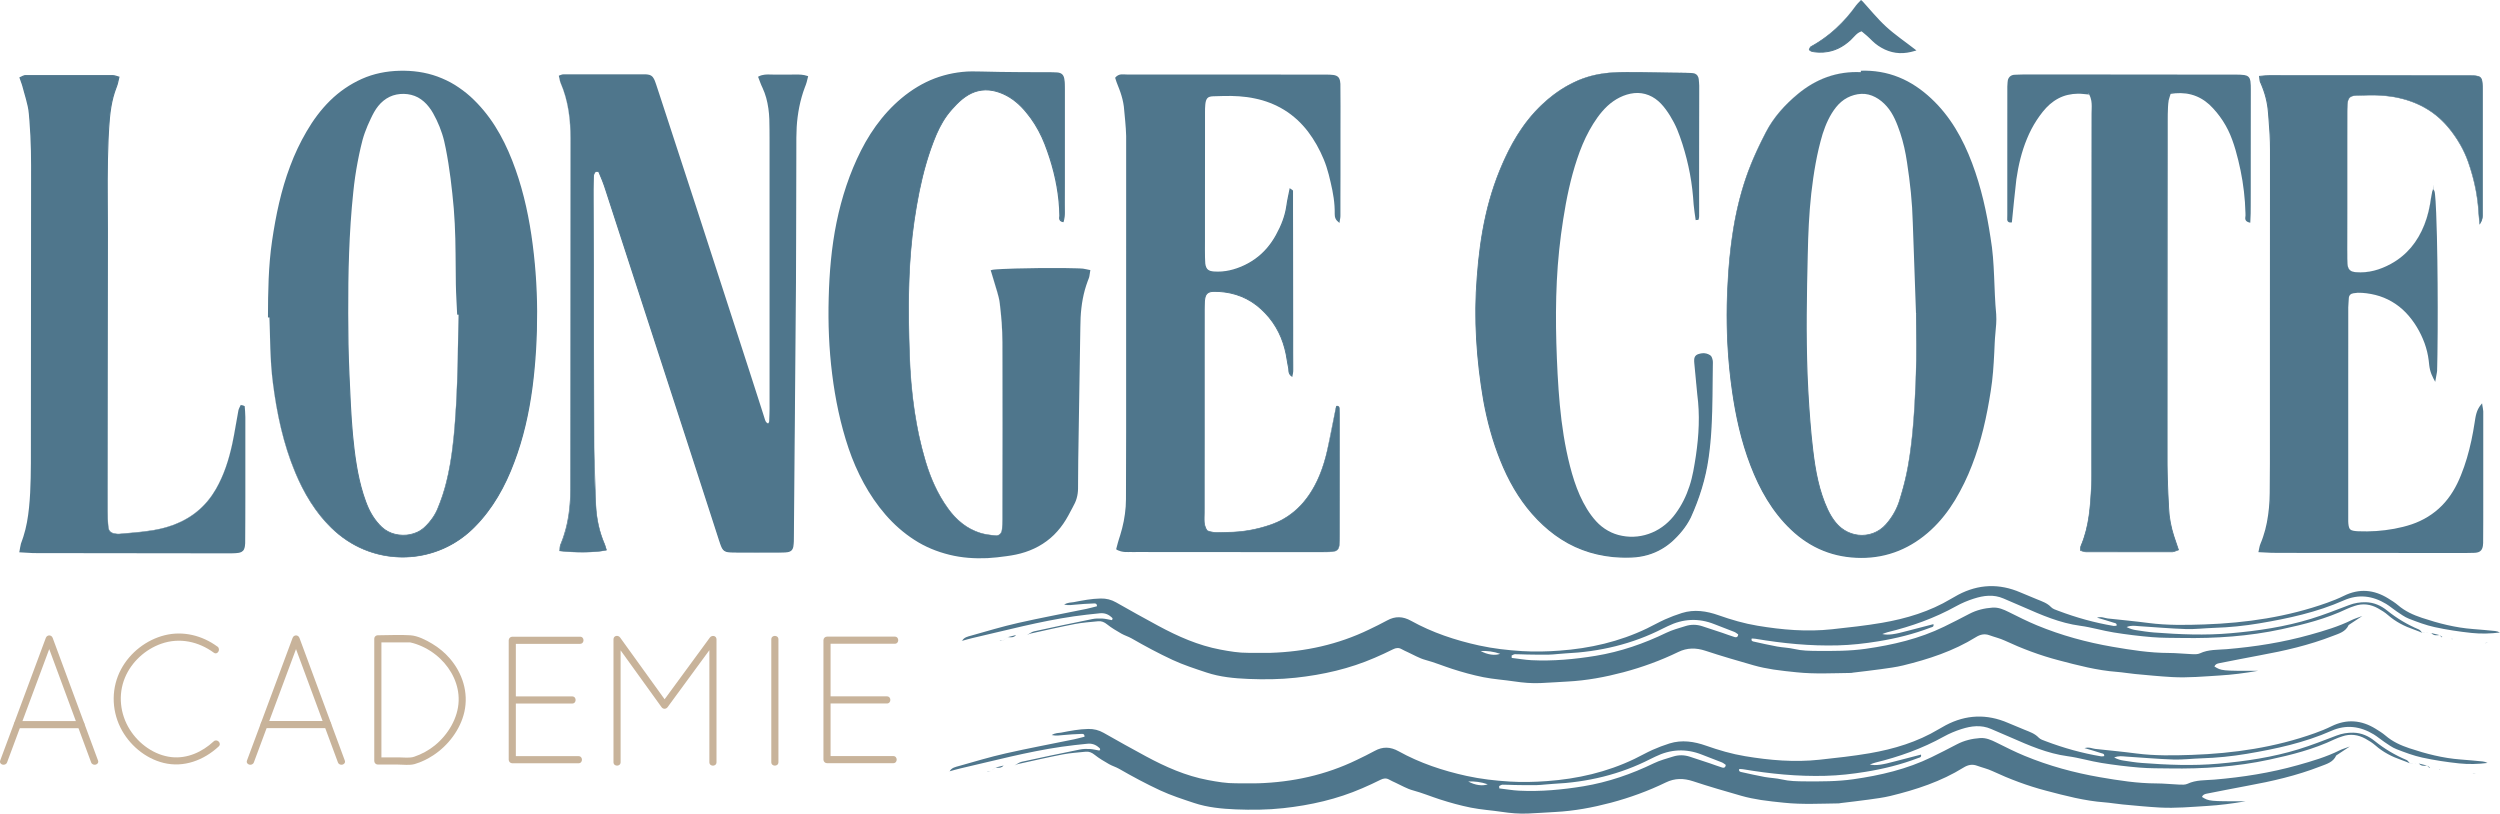
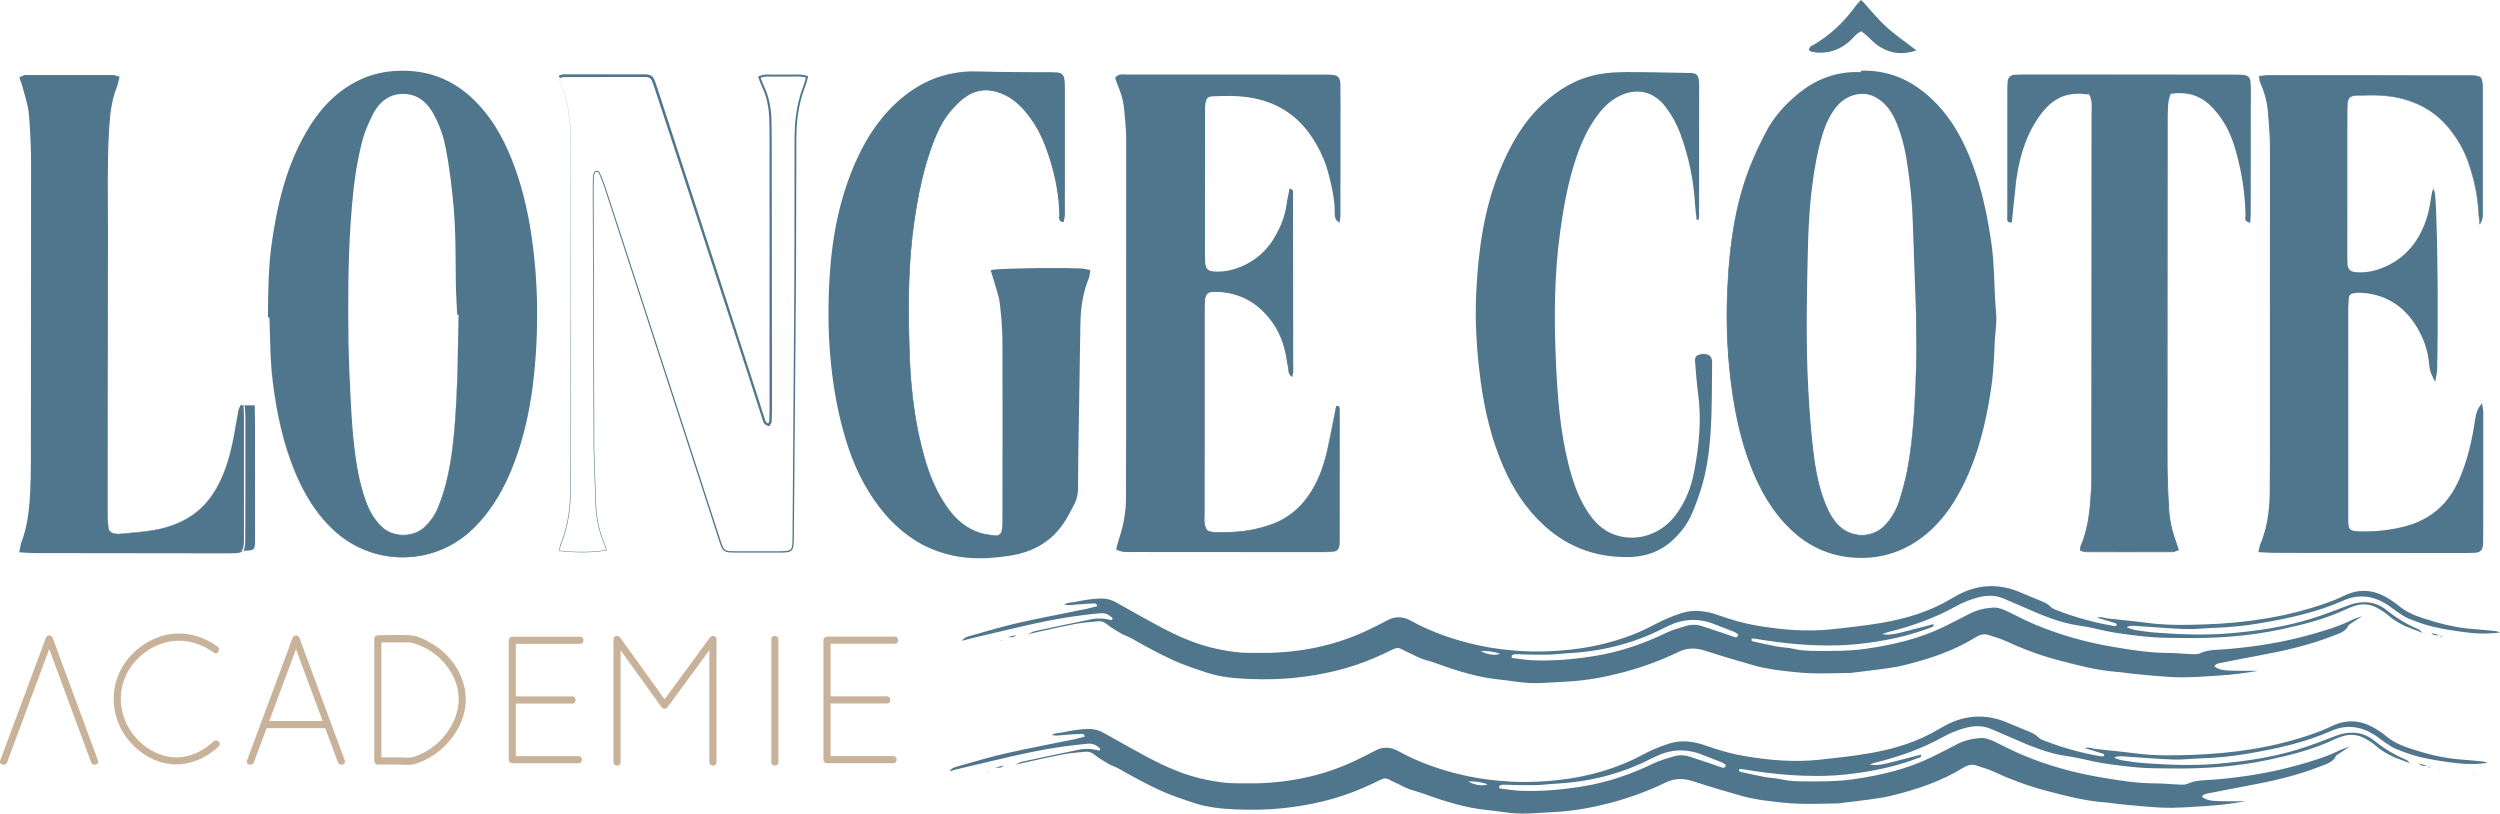
<svg xmlns="http://www.w3.org/2000/svg" id="uuid-47b26f82-5670-4747-abf5-c5f1821d9a4e" viewBox="0 0 875.99 285.07">
  <defs>
    <style>.uuid-6070ad70-e439-48f5-bd30-42c755bbd253{fill:#4f768c;}.uuid-6be2489e-fdaa-40c6-bc9c-fa34846a4826{fill:#c8b39a;}</style>
  </defs>
  <g id="uuid-598f063a-4d14-48a0-9c00-547033cb46a3">
    <path class="uuid-6070ad70-e439-48f5-bd30-42c755bbd253" d="M652.03,25.28c9.9-.35,17.96,3.42,24.86,10.05,6.4,6.15,10.57,13.72,13.68,21.9,3.55,9.32,5.54,19.02,6.91,28.9,1.09,7.84.8,15.74,1.57,23.59.32,3.26-.29,6.6-.45,9.91-.26,5.51-.44,11.02-1.27,16.5-1.91,12.7-4.88,25.06-11.11,36.44-2.59,4.74-5.7,9.09-9.66,12.79-7.53,7.04-16.49,10.44-26.76,9.82-8.28-.5-15.58-3.66-21.72-9.35-5.65-5.24-9.73-11.58-12.84-18.55-4.21-9.43-6.61-19.36-8.12-29.54-1.79-12.05-2.34-24.19-1.79-36.33.64-14.21,2.36-28.29,7.39-41.73,1.71-4.56,3.81-9,6.05-13.33,2.71-5.25,6.64-9.6,11.16-13.37,6.43-5.36,13.82-8.09,22.1-7.69ZM671.39,109.92c.16,0,.32,0,.47-.01-.4-10.7-.91-21.4-1.18-32.11-.19-7.26-1.04-14.45-2.15-21.6-.75-4.82-2-9.56-3.97-14.06-1.22-2.79-2.89-5.27-5.3-7.14-3.04-2.36-6.38-3.14-10.2-1.89-3.55,1.16-5.84,3.61-7.65,6.65-2.45,4.11-3.68,8.68-4.7,13.31-2.44,11.13-3.24,22.46-3.5,33.78-.42,18.27-.76,36.55.52,54.82.48,6.92,1.04,13.81,2.08,20.66.73,4.83,1.83,9.58,3.67,14.14,1.07,2.65,2.35,5.16,4.29,7.29,4.45,4.88,12.43,5.34,17.14-.05,2.22-2.53,3.84-5.43,4.79-8.62,1.12-3.77,2.17-7.58,2.85-11.44,1.87-10.57,2.39-21.28,2.78-31.97.27-7.24.05-14.5.05-21.75Z" />
    <path class="uuid-6070ad70-e439-48f5-bd30-42c755bbd253" d="M652.04,24.78c4.49-.16,9.12.58,13.32,2.3,4.23,1.7,8.02,4.33,11.32,7.42,3.31,3.08,6.15,6.66,8.5,10.51,2.36,3.85,4.25,7.96,5.84,12.17,3.18,8.43,5.13,17.26,6.46,26.13,1.54,8.9,1.12,17.93,1.98,26.82.16,2.28-.08,4.54-.29,6.77-.23,2.22-.27,4.45-.39,6.69-.22,4.47-.51,8.97-1.23,13.41-1.37,8.86-3.32,17.69-6.59,26.07-1.61,4.2-3.59,8.25-5.9,12.12-2.33,3.84-5.12,7.44-8.44,10.5-3.3,3.06-7.12,5.6-11.31,7.3-4.18,1.7-8.71,2.54-13.22,2.5-4.5-.01-9.03-.79-13.21-2.49-4.19-1.67-8.01-4.22-11.27-7.33-6.59-6.19-11.12-14.23-14.3-22.59-3.23-8.39-5.18-17.2-6.44-26.07-1.27-8.88-1.88-17.84-1.86-26.81,0-4.48.18-8.96.47-13.43.28-4.47.72-8.94,1.34-13.37,1.25-8.87,3.35-17.66,6.72-25.97,1.69-4.15,3.65-8.19,5.76-12.14,2.19-3.92,5.13-7.38,8.43-10.41,3.28-3.05,6.99-5.68,11.15-7.38,4.15-1.7,8.68-2.43,13.15-2.21v-.5ZM652.03,25.28c-4.47-.21-8.99.53-13.14,2.24-4.15,1.7-7.85,4.34-11.12,7.39-3.29,3.03-6.21,6.5-8.39,10.41-2.1,3.95-4.04,8-5.72,12.14-3.35,8.31-5.43,17.09-6.65,25.95-.61,4.43-1.04,8.89-1.31,13.36-.28,4.47-.44,8.94-.44,13.42,0,8.95.63,17.91,1.92,26.76,1.28,8.85,3.25,17.64,6.48,25.98,3.19,8.32,7.71,16.29,14.25,22.4,3.23,3.07,7,5.57,11.14,7.21,4.13,1.67,8.59,2.43,13.04,2.43,4.45.03,8.9-.81,13.01-2.49,4.12-1.68,7.87-4.19,11.13-7.22,6.56-6.08,10.89-14.16,14.14-22.43,3.23-8.33,5.14-17.12,6.49-25.95.71-4.41.99-8.87,1.19-13.34.11-2.23.16-4.48.38-6.72.2-2.23.43-4.45.27-6.64-.88-8.94-.48-17.94-2.03-26.75-1.34-8.83-3.3-17.6-6.47-25.94-3.13-8.32-7.61-16.27-14.16-22.31-3.24-3.02-6.94-5.56-11.04-7.2-4.1-1.66-8.51-2.36-12.97-2.2v-.5Z" />
    <path class="uuid-6070ad70-e439-48f5-bd30-42c755bbd253" d="M671.39,109.46c.15-.03.31-.06.46-.06l-.49.52-.75-21.28-.38-10.64c-.09-3.54-.32-7.07-.67-10.59-.35-3.52-.82-7.03-1.35-10.54-.51-3.5-1.27-6.95-2.37-10.29-1.14-3.32-2.41-6.68-4.71-9.29-2.25-2.59-5.47-4.58-8.93-4.4-1.7.07-3.41.57-4.93,1.36-1.52.8-2.84,1.97-3.93,3.32-2.17,2.73-3.62,6-4.69,9.34-2.03,6.76-3.17,13.79-3.98,20.82-.77,7.04-1.09,14.13-1.23,21.22-.17,7.09-.32,14.19-.36,21.28-.04,7.09.04,14.19.31,21.28.28,7.09.76,14.17,1.42,21.23.73,7.04,1.53,14.14,3.78,20.87,1.14,3.33,2.49,6.68,4.73,9.41,2.19,2.74,5.63,4.47,9.16,4.42,1.75-.01,3.5-.44,5.06-1.25,1.57-.8,2.88-2.02,3.97-3.41,1.11-1.38,2.06-2.88,2.82-4.47.78-1.59,1.29-3.29,1.77-4.99,2.09-6.79,3.18-13.83,3.9-20.88.72-7.06,1.04-14.15,1.31-21.24.25-7.09.06-14.19.07-21.29v-.45ZM671.39,109.89v.02c.01,7.1.23,14.19,0,21.29-.25,7.09-.54,14.19-1.25,21.25-.69,7.06-1.77,14.12-3.84,20.92-.48,1.7-.98,3.43-1.77,5.03-.76,1.61-1.72,3.13-2.83,4.52-1.1,1.4-2.43,2.66-4.03,3.48-1.59.83-3.38,1.27-5.17,1.29-3.6.07-7.13-1.7-9.38-4.49-2.29-2.78-3.65-6.14-4.81-9.49-2.28-6.76-3.1-13.88-3.85-20.93-.69-7.07-1.18-14.15-1.49-21.25-.29-7.1-.39-14.2-.37-21.3.02-7.1.14-14.2.29-21.29.12-7.1.42-14.21,1.17-21.28.79-7.06,1.91-14.11,3.94-20.96,1.08-3.4,2.54-6.74,4.79-9.59,1.13-1.41,2.52-2.65,4.14-3.52,1.62-.85,3.4-1.38,5.24-1.47,1.84-.09,3.7.37,5.31,1.23,1.62.86,3.04,2.03,4.24,3.4,2.43,2.75,3.73,6.2,4.89,9.55,1.13,3.39,1.91,6.9,2.44,10.42.54,3.51,1.02,7.04,1.39,10.58.37,3.54.61,7.09.71,10.65l.41,10.64.81,21.27.02.44-.5.07s-.05-.06-.13-.14l-.36-.37Z" />
    <path class="uuid-6070ad70-e439-48f5-bd30-42c755bbd253" d="M94.39,111.24c.02-9.79.18-18.31,1.4-26.75,1.98-13.66,5.21-26.94,12.41-38.94,4.47-7.45,10.23-13.58,18.26-17.32,3.62-1.69,7.37-2.6,11.37-2.93,13.23-1.08,23.64,4.01,31.85,14.17,4.32,5.34,7.38,11.36,9.83,17.72,3.29,8.57,5.31,17.45,6.61,26.54,1.77,12.39,2.22,24.84,1.58,37.28-.8,15.48-3.1,30.74-9.32,45.14-3.03,7.02-7.01,13.38-12.46,18.81-13.56,13.52-35.71,13.87-49.85-.06-5.6-5.52-9.55-12.13-12.56-19.31-4.24-10.1-6.49-20.69-7.88-31.53-1.03-8.01-.95-16.05-1.22-22.81ZM160.69,110.29c-.15-2.99-.39-5.98-.45-8.97-.21-9.76.02-19.52-.89-29.29-.67-7.23-1.55-14.39-3.03-21.49-.78-3.73-2.13-7.25-3.94-10.59-2.32-4.28-5.7-7.29-10.75-7.41-5.27-.13-8.96,2.84-11.24,7.33-1.63,3.21-3.08,6.61-3.92,10.09-1.29,5.34-2.27,10.8-2.86,16.26-1.23,11.44-1.71,22.94-1.8,34.44-.08,10.4-.02,20.79.48,31.2.45,9.45.8,18.88,2.13,28.25.8,5.62,1.95,11.17,4.02,16.48,1.22,3.12,2.91,5.91,5.4,8.22,3.95,3.67,11.12,3.73,15.11-.17,1.95-1.91,3.52-4.08,4.52-6.58,1.11-2.77,2.1-5.61,2.83-8.5,2.32-9.2,3.04-18.65,3.57-28.07.59-10.38.57-20.79.82-31.19Z" />
    <path class="uuid-6070ad70-e439-48f5-bd30-42c755bbd253" d="M93.89,111.25c.03-8.97.14-17.97,1.45-26.88,1.31-8.87,3.14-17.73,6.33-26.16,1.57-4.22,3.5-8.3,5.78-12.19,2.26-3.89,4.96-7.56,8.19-10.74,3.22-3.17,7.01-5.78,11.14-7.63,4.14-1.86,8.68-2.74,13.19-2.85,4.51-.13,9.08.48,13.33,2.03,2.12.79,4.18,1.75,6.1,2.94,1.91,1.2,3.74,2.55,5.42,4.06,3.34,3.04,6.23,6.55,8.64,10.35,2.41,3.8,4.37,7.88,6.01,12.06,3.29,8.37,5.38,17.16,6.71,26.03,1.32,8.87,1.99,17.84,2.03,26.81.03,8.97-.46,17.94-1.63,26.83-1.19,8.88-3.16,17.7-6.35,26.09-3.11,8.39-7.58,16.42-13.96,22.8-3.18,3.18-6.93,5.79-11.06,7.58-4.12,1.8-8.58,2.79-13.07,2.92-4.49.13-9-.6-13.22-2.14-4.22-1.54-8.12-3.91-11.47-6.89-6.76-5.97-11.39-13.96-14.66-22.26-3.31-8.34-5.33-17.13-6.65-25.98-.68-4.43-1.14-8.89-1.33-13.36-.22-4.47-.25-8.95-.41-13.43h-.5ZM94.39,111.24c.17,4.47.22,8.95.44,13.43.2,4.47.67,8.93,1.36,13.36,1.34,8.84,3.38,17.62,6.71,25.94,3.29,8.28,7.93,16.24,14.67,22.16,3.34,2.96,7.23,5.3,11.42,6.82,4.19,1.53,8.68,2.24,13.13,2.1,4.46-.14,8.89-1.14,12.97-2.93,4.09-1.78,7.8-4.38,10.95-7.54,6.32-6.35,10.75-14.34,13.83-22.71,3.17-8.37,5.1-17.16,6.27-26.02,1.14-8.87,1.61-17.83,1.56-26.77-.06-8.94-.75-17.88-2.09-26.72-1.34-8.83-3.44-17.58-6.73-25.88-1.64-4.15-3.58-8.18-5.98-11.94-2.39-3.76-5.25-7.21-8.55-10.19-1.65-1.48-3.45-2.8-5.33-3.97-1.89-1.16-3.91-2.1-5.98-2.87-4.17-1.51-8.64-2.1-13.07-1.96-4.44.12-8.86.99-12.9,2.81-4.04,1.82-7.74,4.38-10.89,7.49-3.16,3.12-5.8,6.73-8.03,10.58-2.24,3.85-4.14,7.89-5.68,12.07-3.13,8.35-4.94,17.15-6.22,25.98-1.28,8.83-1.36,17.81-1.38,26.73h-.5Z" />
    <path class="uuid-6070ad70-e439-48f5-bd30-42c755bbd253" d="M160.19,110.29c-.15-3.55-.4-7.08-.46-10.64l-.1-10.65c-.05-7.1-.33-14.17-1.14-21.21-.37-3.52-.81-7.04-1.37-10.54-.28-1.75-.58-3.49-.93-5.23-.33-1.74-.72-3.44-1.27-5.12-.54-1.67-1.19-3.31-1.95-4.89-.77-1.58-1.58-3.14-2.66-4.5-1.05-1.37-2.36-2.55-3.86-3.37-1.51-.8-3.22-1.21-4.94-1.24-1.73-.03-3.45.29-5,1.03-1.55.75-2.9,1.87-3.98,3.22-1.1,1.34-1.89,2.9-2.65,4.5-.76,1.59-1.46,3.21-2.05,4.87-.6,1.66-1.04,3.35-1.43,5.08-.4,1.72-.76,3.46-1.09,5.2-.66,3.48-1.17,6.98-1.52,10.51-1.49,14.11-1.81,28.31-1.77,42.5.01,7.1.12,14.19.44,21.28.33,7.09.59,14.18,1.24,21.25.68,7.05,1.6,14.13,3.73,20.89.54,1.68,1.13,3.36,1.87,4.96.75,1.6,1.67,3.12,2.77,4.49,1.11,1.36,2.36,2.66,3.93,3.45,1.55.83,3.31,1.23,5.06,1.27,1.76.06,3.52-.31,5.12-1.04,1.62-.71,2.91-1.96,4.06-3.29,1.15-1.34,2.13-2.83,2.85-4.44.69-1.62,1.31-3.29,1.88-4.97,2.22-6.74,3.29-13.8,4-20.85.67-7.06,1.05-14.16,1.26-21.25.21-7.1.27-14.19.45-21.29h-.5ZM160.69,110.29c-.16,7.1-.2,14.2-.39,21.29-.19,7.1-.55,14.19-1.2,21.26-.7,7.06-1.74,14.13-3.95,20.9-.57,1.69-1.18,3.35-1.87,4.99-.72,1.63-1.72,3.14-2.87,4.5-1.15,1.34-2.48,2.63-4.13,3.36-1.63.74-3.43,1.13-5.22,1.07-1.79-.04-3.59-.44-5.18-1.29-1.62-.81-2.9-2.14-4.03-3.5-1.13-1.39-2.06-2.92-2.82-4.54-.76-1.62-1.35-3.3-1.9-4.99-2.16-6.8-3.1-13.89-3.8-20.95-.67-7.08-.95-14.17-1.3-21.26-.34-7.09-.47-14.2-.5-21.3-.08-14.2.2-28.42,1.65-42.57.34-3.54.85-7.07,1.5-10.56.33-1.75.68-3.49,1.08-5.23.38-1.73.83-3.48,1.43-5.16.59-1.69,1.3-3.33,2.06-4.95.75-1.6,1.57-3.24,2.73-4.65,1.13-1.42,2.57-2.63,4.22-3.43.83-.39,1.71-.68,2.6-.87.9-.18,1.81-.25,2.73-.24,1.82.02,3.66.45,5.29,1.31,1.62.87,3.01,2.12,4.12,3.56,1.13,1.43,1.98,3.04,2.76,4.64.78,1.61,1.45,3.28,2,4.99.56,1.7.97,3.47,1.3,5.21.35,1.75.66,3.5.95,5.25.57,3.51,1.02,7.04,1.4,10.58.83,7.06,1.13,14.2,1.2,21.29l.13,10.64c.08,3.54.34,7.09.49,10.64h-.5Z" />
-     <path class="uuid-6070ad70-e439-48f5-bd30-42c755bbd253" d="M195.92,27c.78-.26,1.08-.45,1.37-.45,9.31-.03,18.62-.08,27.92-.04,2.94.01,3.26.28,4.29,3.38,3.09,9.27,6.13,18.56,9.15,27.85,8.19,25.18,16.37,50.37,24.55,75.56,1.41,4.35,2.78,8.71,4.19,13.06.33,1.01.46,2.2,1.93,2.52.21-.36.57-.72.61-1.11.11-1.25.14-2.52.14-3.78-.01-32.5-.03-65-.06-97.5,0-1.74.01-3.47-.09-5.2-.23-3.8-.88-7.51-2.57-10.97-.47-.97-.8-2-1.29-3.24,1.92-.98,3.82-.49,5.62-.57,1.73-.08,3.47-.06,5.21,0,1.85.05,3.75-.27,5.88.44-.27,1.01-.42,1.91-.75,2.74-2.37,5.95-3.28,12.15-3.29,18.51-.03,16.25.01,32.5-.09,48.75-.19,30.29-.45,60.57-.7,90.86-.04,5.59-.06,5.61-5.47,5.63-5.05.02-10.1.04-15.15-.01-3.58-.04-3.87-.22-5.02-3.73-3-9.13-5.91-18.3-8.88-27.44-10.48-32.23-20.97-64.45-31.47-96.67-.58-1.79-1.35-3.52-2.08-5.26-.08-.19-.54-.32-.8-.29-.26.03-.6.25-.73.48-.21.41-.37.88-.39,1.33-.07,1.42-.08,2.84-.08,4.26.08,30.61.13,61.22.28,91.82.03,6.46.27,12.93.64,19.38.26,4.57,1.19,9.05,3.04,13.3.3.68.47,1.42.7,2.16-3.43.83-10.84.95-16.39.27.1-.72.04-1.5.31-2.13,2.64-6.21,3.5-12.73,3.5-19.41,0-41.02,0-82.04,0-123.06,0-6.68-.82-13.2-3.5-19.4-.24-.55-.3-1.17-.5-2.02Z" />
    <path class="uuid-6070ad70-e439-48f5-bd30-42c755bbd253" d="M195.86,26.5s.03-.02.04-.02l.14-.05.29-.11c.2-.07.38-.16.66-.23.38-.07.5-.02.74-.04h.63s2.52,0,2.52,0h5.05s10.09-.01,10.09-.01c3.37,0,6.71-.03,10.11,0,.44.02.88.05,1.36.18.47.12.97.44,1.28.84.6.81.82,1.64,1.11,2.44l1.58,4.8,12.53,38.36,12.45,38.39,6.22,19.19,3.09,9.6,1.54,4.8c.25.79.53,1.62.76,2.41.22.78.64,1.27,1.37,1.41l-.45.2c.2-.33.41-.56.5-.77.09-.11.05-.49.07-.8l.07-1.9c.07-1.26.04-2.54.04-3.82v-7.66s0-15.32,0-15.32v-30.65s0-30.65,0-30.65c-.02-5.1.05-10.23-.08-15.31-.09-2.54-.43-5.06-1.09-7.49-.34-1.21-.77-2.4-1.3-3.53-.58-1.16-.98-2.4-1.44-3.57l-.12-.29.28-.15c1.35-.7,2.91-.7,4.29-.63.71.04,1.36.02,2.08.02h2.12c1.42-.02,2.81.02,4.21-.02,1.4-.04,2.89,0,4.28.48l.3.1-.08.31-.44,1.76c-.15.61-.4,1.2-.61,1.74-.42,1.12-.81,2.26-1.13,3.42-.66,2.31-1.12,4.67-1.43,7.05-.64,4.77-.4,9.61-.46,14.45l-.07,29.02c0,9.67-.08,19.35-.17,29.02l-.24,29.02-.24,29.02-.12,14.51c-.01,1.21-.01,2.42-.04,3.63-.03.61-.04,1.22-.16,1.85-.11.6-.39,1.34-1.04,1.66-.61.32-1.25.38-1.86.42-.61.04-1.22.05-1.83.05h-3.63s-7.26-.01-7.26-.01h-3.63c-1.21-.02-2.41.03-3.66-.13-.61-.09-1.31-.33-1.73-.87-.43-.52-.65-1.11-.87-1.68-.42-1.15-.76-2.3-1.14-3.45l-2.23-6.9-8.94-27.61-17.94-55.21-8.97-27.6c-.78-2.29-1.43-4.63-2.32-6.86l-.69-1.67-.35-.83-.18-.42c-.01-.08-.12-.13-.25-.17-.27-.09-.5-.08-.73.07-.11.07-.21.16-.27.25-.06.12-.13.26-.18.39-.1.27-.18.55-.2.83l-.02.9-.07,3.62v3.63s.03,7.26.03,7.26l.14,58.05.04,14.51.02,7.26c.02,2.42.14,4.83.21,7.25l.24,7.25.12,3.62c.04,1.21.06,2.42.18,3.62.21,2.4.62,4.79,1.26,7.12.32,1.16.7,2.31,1.13,3.43l.68,1.68c.21.58.35,1.16.53,1.74l.03.1-.1.02c-1.35.31-2.72.45-4.09.56-1.37.1-2.74.14-4.12.15-2.75,0-5.49-.12-8.22-.44h-.09s.01-.1.01-.1c.06-.42.06-.86.11-1.3.03-.44.21-.88.37-1.27.33-.8.64-1.61.91-2.44.55-1.64,1-3.33,1.35-5.03.7-3.4,1.01-6.88,1.06-10.35l.02-20.88.02-41.75.02-41.75v-20.88c-.04-3.48-.33-6.96-1.02-10.37-.34-1.7-.79-3.39-1.34-5.04-.51-1.66-1.4-3.2-1.62-4.95l-.06-.5ZM195.92,27c.22,1.75,1.11,3.28,1.62,4.95.56,1.65,1,3.33,1.35,5.04.69,3.41.99,6.9,1.03,10.37l.02,20.88.02,41.75.02,41.75v20.88c-.05,3.48-.35,6.97-1.05,10.39-.35,1.71-.8,3.4-1.35,5.05-.5,1.69-1.48,3.18-1.39,4.97l-.08-.1c2.72.32,5.46.44,8.2.43,1.37,0,2.74-.05,4.1-.15,1.36-.1,2.73-.25,4.06-.56l-.07.12c-.19-.58-.33-1.17-.53-1.73l-.68-1.68c-.44-1.13-.82-2.28-1.14-3.45-.65-2.34-1.06-4.74-1.28-7.15-.12-1.21-.14-2.42-.18-3.63l-.12-3.63-.24-7.25c-.07-2.42-.19-4.84-.22-7.25l-.03-7.26-.05-14.51-.2-58.05-.03-7.26v-3.63s.05-3.63.05-3.63l.02-.91c.02-.32.11-.63.22-.93.06-.15.12-.29.2-.43.1-.17.23-.28.38-.37.28-.2.71-.23,1.01-.1.14.05.36.14.45.36l.18.42.36.83.7,1.68c.91,2.26,1.56,4.59,2.34,6.88l9,27.59,18,55.19,8.97,27.6,2.24,6.9c.38,1.15.73,2.31,1.14,3.43.21.56.43,1.12.78,1.53.34.43.86.62,1.44.71,1.16.15,2.38.1,3.59.11h3.63s7.25,0,7.25,0h3.63c.6,0,1.2-.02,1.8-.06.59-.04,1.18-.12,1.65-.36.48-.23.68-.75.79-1.31.11-.56.12-1.17.15-1.76.03-1.2.03-2.41.04-3.62l.1-14.51.21-29.02.21-29.02c.08-9.67.14-19.35.13-29.02l.04-29.02c.06-4.82-.19-9.69.45-14.53.31-2.41.77-4.81,1.44-7.16.33-1.17.72-2.33,1.14-3.47.22-.58.44-1.11.58-1.68l.44-1.76.22.41c-1.28-.43-2.65-.48-4.05-.44-1.41.04-2.83,0-4.22.02h-2.09c-.68,0-1.44.03-2.13-.01-1.39-.07-2.77-.06-3.94.56l.17-.44c.48,1.21.86,2.4,1.43,3.53.56,1.17,1,2.4,1.35,3.64.69,2.5,1.03,5.08,1.13,7.64.13,5.14.08,10.23.1,15.34l.03,30.65.03,30.65.02,15.33v7.66c0,1.28.04,2.55-.03,3.84l-.07,1.93-.02.48c0,.12-.03.43-.13.61-.18.37-.41.61-.54.83l-.15.26-.3-.07c-.46-.1-.96-.32-1.31-.71-.36-.38-.54-.84-.68-1.26-.24-.83-.5-1.59-.76-2.41l-1.54-4.8-3.1-9.6-6.24-19.19-12.49-38.38-12.57-38.35-1.58-4.79c-.27-.78-.54-1.6-.95-2.14-.38-.53-1.1-.62-1.93-.66-3.32-.03-6.71,0-10.07,0l-10.09.02h-5.04s-2.52.02-2.52.02h-.63c-.19,0-.49,0-.52.01-.12.03-.33.11-.52.19l-.3.12-.15.06s.13-.09.12-.18l-.44-.24Z" />
    <path class="uuid-6070ad70-e439-48f5-bd30-42c755bbd253" d="M347.25,95.07c4-.6,24.11-.89,31.75-.5.75.04,1.5.26,2.53.45-.18.94-.2,1.72-.47,2.39-2.1,5.19-2.86,10.6-2.94,16.18-.2,15.77-.48,31.54-.72,47.3-.05,3.31-.11,6.63-.06,9.94.03,2.1-.38,4.06-1.38,5.91-.75,1.39-1.45,2.8-2.22,4.18-4.41,7.87-11.24,12.14-20.05,13.41-2.8.41-5.63.77-8.45.87-16.37.57-28.86-6.49-38.18-19.63-4.89-6.89-8.23-14.53-10.61-22.59-2.46-8.33-3.99-16.82-4.89-25.48-1.02-9.77-1.09-19.55-.58-29.29.72-13.58,3.07-26.92,8.36-39.58,3.37-8.08,7.77-15.5,14.12-21.64,7.69-7.44,16.76-11.66,27.57-11.72,4.1-.02,8.2.21,12.3.25,5.36.05,10.73,0,16.09.05,2.69.03,3.27.65,3.46,3.37.07.94.04,1.89.04,2.84,0,13.57,0,27.13-.01,40.7,0,1.71.18,3.45-.4,5.15-1.61-.28-1.07-1.47-1.09-2.24-.17-8.45-2.06-16.55-5.04-24.41-1.75-4.6-4.19-8.84-7.47-12.54-2.43-2.75-5.26-4.91-8.82-6.14-4.41-1.52-8.47-.89-12.11,1.77-2,1.47-3.77,3.35-5.35,5.29-2.41,2.95-4.07,6.37-5.45,9.92-3.5,9.01-5.43,18.39-6.83,27.93-2.31,15.68-2.2,31.45-1.66,47.21.43,12.61,2,25.13,5.64,37.29,1.78,5.93,4.25,11.54,7.91,16.57,2.85,3.92,6.44,6.95,11.11,8.45,1.77.57,3.68.79,5.54.95,1.21.11,2.07-.75,2.23-2,.16-1.25.21-2.51.21-3.77,0-20.66.04-41.33-.06-61.99-.02-4.56-.39-9.14-.94-13.67-.32-2.63-1.32-5.17-2.03-7.75-.28-1.03-.61-2.05-1.03-3.42Z" />
    <path class="uuid-6070ad70-e439-48f5-bd30-42c755bbd253" d="M347.14,94.71c.38-.13.83-.24,1.13-.25l1.08-.09,2.15-.12,4.3-.16c2.86-.08,5.73-.13,8.59-.16,2.86-.03,5.73-.03,8.59,0,1.43.02,2.87.05,4.3.09.73.04,1.4.03,2.19.11.76.11,1.44.3,2.13.42l.46.08-.08.48-.26,1.65c-.05.29-.14.6-.26.88l-.3.77c-.38,1.03-.72,2.07-1.02,3.12-.58,2.11-.99,4.28-1.23,6.46-.26,2.19-.34,4.38-.36,6.6l-.11,6.66-.42,26.63-.21,13.32-.05,6.65-.02,3.34c-.01,1.14-.16,2.29-.48,3.4-.29,1.11-.85,2.17-1.37,3.13l-1.57,2.94c-1.07,1.97-2.34,3.85-3.85,5.53-2.98,3.4-6.95,5.87-11.23,7.26-2.13.71-4.36,1.14-6.57,1.43-2.2.31-4.42.57-6.66.69-4.47.2-8.98-.1-13.33-1.18-4.35-1.07-8.56-2.78-12.32-5.24-3.77-2.42-7.15-5.43-10.08-8.8-5.86-6.77-10.08-14.83-12.94-23.25-2.85-8.45-4.66-17.21-5.76-26.03-1.11-8.83-1.45-17.75-1.21-26.63.22-8.88.97-17.79,2.75-26.51,1.79-8.72,4.56-17.26,8.59-25.22,4.01-7.94,9.63-15.21,16.92-20.42,3.63-2.6,7.69-4.64,12-5.84,2.15-.61,4.36-1.02,6.58-1.25,2.23-.25,4.46-.19,6.68-.14,4.44.08,8.88.23,13.32.21l6.66.03h3.33c1.11.04,2.21-.03,3.35.09.56.07,1.19.22,1.66.67.46.46.63,1.07.73,1.63.21,1.13.14,2.24.18,3.36v6.66s0,13.32,0,13.32v13.32s-.02,6.66-.02,6.66c0,1.11,0,2.21.02,3.33,0,1.11-.07,2.27-.44,3.35l-.06.17-.18-.03c-.43-.08-.98-.27-1.21-.78-.21-.5-.09-.97-.06-1.38.01-.81-.03-1.71-.08-2.56-.1-1.72-.26-3.44-.5-5.14-.47-3.41-1.2-6.79-2.15-10.1-.47-1.66-1-3.3-1.58-4.93-.58-1.62-1.18-3.24-1.91-4.8-1.44-3.12-3.26-6.08-5.47-8.72-2.17-2.65-4.82-4.97-7.97-6.36-1.56-.7-3.22-1.2-4.92-1.35-1.7-.17-3.42.05-5.03.61-3.24,1.15-5.81,3.63-8.05,6.2-2.29,2.57-4.01,5.6-5.37,8.76-2.68,6.36-4.54,13.04-5.92,19.8-1.36,6.77-2.37,13.62-2.95,20.5-.6,6.88-.81,13.79-.8,20.7.02,6.91.17,13.82.51,20.72.39,6.9,1.17,13.78,2.46,20.56.65,3.39,1.43,6.76,2.36,10.09.92,3.33,2.01,6.61,3.43,9.76,1.41,3.15,3.11,6.17,5.16,8.95,2.03,2.77,4.58,5.22,7.62,6.86,1.52.8,3.13,1.46,4.82,1.82.84.18,1.7.31,2.55.41l1.29.13c.43.06.85.03,1.23-.17.78-.38,1.13-1.27,1.17-2.11.1-.86.14-1.72.16-2.58v-5.18s0-41.47,0-41.47v-10.37c-.02-3.46.06-6.91-.14-10.37-.19-3.45-.48-6.9-1-10.31-.33-1.7-.87-3.34-1.38-4.99l-1.48-4.97-.11-.37ZM347.3,95.23l1.44,4.82c.51,1.65,1.05,3.3,1.38,4.99.53,3.42.81,6.87,1.01,10.32.2,3.45.12,6.91.14,10.37l.02,10.37.07,41.47v5.19c-.02.87-.06,1.73-.16,2.59-.04.85-.4,1.8-1.23,2.21-.4.21-.87.24-1.3.18l-1.29-.13c-.86-.1-1.72-.22-2.57-.41-1.7-.36-3.32-1.02-4.85-1.83-3.07-1.64-5.63-4.1-7.68-6.89-2.06-2.79-3.77-5.82-5.18-8.97-1.42-3.16-2.52-6.45-3.45-9.78-.94-3.33-1.72-6.7-2.38-10.1-1.31-6.79-2.09-13.68-2.49-20.58-.35-6.91-.51-13.82-.54-20.73-.01-6.91.19-13.83.78-20.73.57-6.89,1.57-13.75,2.93-20.53,1.38-6.78,3.23-13.48,5.92-19.87,1.36-3.18,3.1-6.25,5.41-8.85,2.25-2.6,4.85-5.12,8.19-6.31,1.65-.58,3.43-.81,5.18-.64,1.75.16,3.44.66,5.03,1.37,3.21,1.41,5.91,3.77,8.1,6.45,2.23,2.67,4.07,5.64,5.53,8.79.74,1.57,1.35,3.2,1.93,4.83.58,1.63,1.11,3.28,1.59,4.95.96,3.33,1.7,6.72,2.18,10.16.24,1.72.41,3.44.51,5.17.05.87.1,1.71.08,2.62-.04.44-.11.86.03,1.17.13.31.51.47.9.54l-.23.14c.68-2.06.29-4.34.38-6.55v-6.66s0-13.32,0-13.32v-13.32s-.02-6.65-.02-6.65c-.04-1.1.03-2.22-.17-3.28-.09-.53-.26-1.03-.59-1.37-.34-.33-.85-.47-1.38-.53-1.06-.11-2.2-.05-3.3-.07h-3.33s-6.66-.03-6.66-.03c-4.44.02-8.88-.13-13.31-.2-2.22-.05-4.43-.1-6.63.14-2.19.23-4.37.64-6.49,1.24-4.25,1.18-8.24,3.2-11.82,5.77-7.19,5.16-12.75,12.35-16.71,20.23-3.99,7.9-6.73,16.4-8.5,25.07-1.76,8.69-2.5,17.55-2.71,26.41-.23,8.86.12,17.74,1.24,26.53,1.11,8.78,2.92,17.5,5.76,25.88,2.85,8.36,7.04,16.32,12.83,22.99,2.89,3.33,6.22,6.27,9.92,8.65,3.69,2.4,7.82,4.08,12.08,5.12,4.27,1.06,8.71,1.35,13.11,1.14,2.2-.12,4.39-.38,6.59-.69,2.19-.3,4.34-.71,6.42-1.41,4.16-1.35,7.98-3.75,10.86-7.04,1.45-1.63,2.69-3.45,3.73-5.38l1.56-2.94c.54-.99,1.02-1.91,1.3-2.95.62-2.05.4-4.26.46-6.5l.04-6.67.19-13.32.39-26.63.1-6.66c.02-2.22.1-4.47.36-6.69.25-2.23.66-4.44,1.25-6.61.3-1.08.65-2.15,1.04-3.21l.3-.79c.09-.23.15-.45.2-.71l.26-1.64.38.56c-.72-.13-1.43-.32-2.08-.41-.64-.07-1.4-.07-2.1-.1-1.43-.04-2.85-.07-4.28-.08-2.86-.03-5.72-.02-8.57,0-2.86.03-5.72.08-8.57.17l-4.28.16-2.13.12-1.06.09c-.22.02-.23.03-.35,0-.09-.02-.2-.07-.34-.11l-.38-.12Z" />
    <path class="uuid-6070ad70-e439-48f5-bd30-42c755bbd253" d="M852.46,66.44c1.2,4.19,1.48,48.42,1.02,63.41-.02.57-.18,1.14-.41,2.54-1.19-2.24-1.37-3.9-1.53-5.52-.44-4.49-1.96-8.62-4.25-12.44-4.54-7.54-11.16-11.85-20.07-12.31-.93-.05-1.89.05-2.81.22-1.01.19-1.69.87-1.81,1.91-.13,1.09-.2,2.2-.2,3.3-.01,24.46-.02,48.92,0,73.38,0,5.33.33,5.55,5.63,5.62,5.08.07,10.07-.53,14.97-1.83,8.8-2.34,15.01-7.75,18.76-16.02,3.09-6.81,4.71-14.03,5.82-21.38.27-1.81.6-3.58,1.92-5.21.1.71.3,1.41.3,2.12.02,14.99.02,29.98.02,44.98,0,.47,0,.95-.05,1.42-.18,1.92-.77,2.57-2.58,2.72-1.1.09-2.21.06-3.31.06-22.57,0-45.13,0-67.7,0-1.39,0-2.78-.13-4.49-.22.24-1.03.31-1.8.6-2.47,2.26-5.31,3.06-10.91,3.27-16.61.1-2.68.08-5.36.08-8.05,0-38.03.02-76.07-.04-114.1,0-4.25-.39-8.5-.73-12.73-.3-3.64-1.25-7.13-2.77-10.46-.24-.53-.21-1.18-.34-2.02,1.3-.1,2.37-.26,3.44-.26,23.2-.01,46.4-.02,69.6,0,4.85,0,5.03.18,5.04,5.08.03,14.36.01,28.72,0,43.08,0,1.01.18,2.1-.93,3.79-.17-1.7-.29-2.57-.34-3.43-.29-6.19-1.58-12.17-3.6-18.02-1.57-4.54-3.95-8.61-6.99-12.27-5.76-6.95-13.43-10.3-22.22-11.19-3.28-.33-6.62-.18-9.93-.09-2.41.07-3.13.82-3.33,3.09-.1,1.1-.08,2.21-.08,3.31,0,16.41,0,32.83,0,49.24,0,1.1-.02,2.21.08,3.31.18,2.02.95,2.83,2.96,2.99,4.39.37,8.45-.82,12.25-2.89,5.65-3.07,9.43-7.79,11.78-13.71,1.23-3.09,1.94-6.32,2.38-9.61.12-.92.41-1.82.62-2.73Z" />
    <path class="uuid-6070ad70-e439-48f5-bd30-42c755bbd253" d="M852.54,66.1c.2.31.48.74.57,1.2.07.28.07.45.09.62l.05.52c.06.69.13,1.39.17,2.07.09,1.38.16,2.76.21,4.13.12,2.75.19,5.51.26,8.26.13,5.51.2,11.01.24,16.51.04,5.5.05,11.01.02,16.51l-.08,8.26-.08,4.13-.03,1.03v.52c-.02.19-.04.39-.07.57l-.36,2.04-.24,1.33-.63-1.18c-.51-.97-.93-2-1.19-3.08-.27-1.07-.34-2.18-.46-3.21-.25-2.08-.75-4.13-1.46-6.1-1.45-3.93-3.64-7.63-6.53-10.66-2.89-3.02-6.62-5.21-10.68-6.22-2.01-.5-4.15-.8-6.19-.77-.51.03-1.02.09-1.53.18-.48.07-.87.25-1.16.56-.28.32-.43.7-.45,1.22l-.1,1.57-.09,1.57v1.6s0,3.19,0,3.19v6.39s-.01,12.78-.01,12.78v25.56s0,25.54,0,25.54c.03.52.05,1.04.15,1.53.09.49.25.94.55,1.21.3.29.76.44,1.25.52.49.09,1.01.12,1.53.15,2.11.08,4.23.06,6.34-.08,4.21-.3,8.43-1.02,12.42-2.35,3.98-1.35,7.67-3.58,10.61-6.59,2.96-3,5.09-6.71,6.65-10.64,1.6-3.92,2.76-8.02,3.65-12.16.45-2.07.81-4.17,1.14-6.27.17-1.04.3-2.12.61-3.18.3-1.06.8-2.09,1.5-2.95l.5-.61.11.78c.09.64.27,1.3.3,2.02v2.02s0,4.01,0,4.01v8.02s0,16.04,0,16.04c-.02,5.35.03,10.67-.04,16.06-.02.68-.09,1.38-.4,2.07-.16.34-.42.67-.75.88-.33.22-.7.33-1.04.39-.71.14-1.37.09-2.04.12l-2.02.04h-8.02s-32.07-.03-32.07-.03h-16.04s-8.02-.02-8.02-.02c-1.34-.01-2.67.02-4.01-.03l-4.02-.2-.33-.02.08-.32c.21-.83.27-1.71.64-2.58.33-.8.65-1.6.92-2.43.56-1.64,1-3.32,1.33-5.02.66-3.4.97-6.88,1-10.36.1-6.96.06-13.94.07-20.92v-41.85s.02-41.85.02-41.85v-10.46c-.02-3.49.07-6.98-.14-10.45-.09-1.74-.22-3.48-.36-5.21-.15-1.74-.23-3.48-.52-5.19-.28-1.71-.71-3.4-1.28-5.03-.28-.82-.6-1.63-.94-2.42-.17-.38-.39-.82-.43-1.28-.06-.45-.08-.87-.15-1.3l-.03-.18.19-.03c2.67-.35,5.4-.24,8.07-.25h8.07s16.14.01,16.14.01l32.28.02h8.07c1.34.04,2.7-.08,4.05.29.71.17,1.21.87,1.34,1.54.15.68.16,1.36.19,2.03v16.14s0,16.14,0,16.14v8.07s0,4.03,0,4.03c0,.66.05,1.36-.12,2.03-.15.67-.46,1.3-.83,1.87l-.16.24-.03-.29c-.2-1.88-.36-3.77-.48-5.65-.16-1.88-.42-3.75-.75-5.61-.67-3.71-1.68-7.36-2.95-10.91-1.3-3.54-3.16-6.87-5.42-9.88-2.26-3.02-4.96-5.73-8.15-7.74-6.37-4.11-14.15-5.53-21.65-5.25l-2.83.07c-.94.03-1.91,0-2.75.41-.86.43-1.13,1.45-1.23,2.35-.07.94-.06,1.88-.09,2.83l-.02,11.33v22.67s-.02,11.34-.02,11.34c0,1.89-.03,3.78.02,5.67.05.94,0,1.89.12,2.83.08.46.2.93.45,1.32.25.4.64.69,1.08.86.88.33,1.85.31,2.79.34.94,0,1.89-.06,2.82-.19,1.87-.26,3.69-.8,5.43-1.53,3.48-1.46,6.68-3.64,9.19-6.46,2.53-2.81,4.36-6.2,5.62-9.76.62-1.78,1.09-3.62,1.45-5.47.18-.93.33-1.86.45-2.8.12-.94.41-1.84.63-2.76l.08-.35ZM852.83,64.84l-.37,1.6c-.21.92-.5,1.82-.62,2.76-.13.94-.28,1.87-.45,2.8-.35,1.86-.82,3.69-1.44,5.48-1.25,3.56-3.08,6.95-5.61,9.77-2.51,2.83-5.71,5.01-9.19,6.48-1.74.73-3.57,1.28-5.44,1.54-.94.13-1.88.2-2.83.19-.94-.03-1.91-.01-2.81-.34-.44-.17-.85-.47-1.1-.87-.26-.4-.38-.87-.46-1.34-.13-.94-.08-1.89-.12-2.83-.05-1.89-.02-3.78-.03-5.67v-11.34s-.02-22.67-.02-22.67v-11.34c.04-.95.03-1.89.1-2.84.06-.47.14-.95.33-1.39.18-.45.53-.83.96-1.06.88-.43,1.87-.39,2.8-.43l2.83-.08c7.52-.29,15.33,1.12,21.74,5.25,3.21,2.02,5.93,4.75,8.2,7.77,2.28,3.02,4.14,6.36,5.45,9.92,1.28,3.56,2.29,7.22,2.97,10.94.34,1.86.59,3.74.76,5.62.12,1.89.29,3.77.49,5.64l-.19-.05c.36-.56.66-1.16.8-1.8.16-.64.11-1.31.11-1.99v-4.03s0-8.07,0-8.07v-16.14s-.03-16.14-.03-16.14c-.02-.67-.04-1.34-.18-1.98-.14-.63-.52-1.19-1.16-1.35-1.25-.35-2.64-.24-3.97-.27h-8.07s-32.28.02-32.28.02h-16.14s-8.07.01-8.07.01c-2.7.02-5.37-.09-8.04.26l.16-.2c.07.44.1.88.16,1.3.04.42.22.77.4,1.19.35.8.67,1.62.96,2.45.57,1.66,1.01,3.36,1.3,5.09.3,1.73.38,3.48.53,5.22.14,1.74.27,3.48.37,5.22.21,3.49.13,6.99.15,10.47v10.46s.05,41.85.05,41.85l.04,41.85c0,6.98.05,13.95-.05,20.93-.03,3.49-.33,7-1,10.44-.33,1.72-.78,3.43-1.34,5.09-.27.83-.6,1.65-.93,2.47-.32.75-.39,1.63-.61,2.49l-.25-.33,3.99.19c1.33.05,2.67.01,4.01.02h8.02s16.04-.01,16.04-.01l32.07-.02h8.02s1.99-.04,1.99-.04c.66-.03,1.35.02,1.95-.11.62-.11,1.12-.39,1.35-.93.24-.53.33-1.19.34-1.84.06-5.3,0-10.68.02-16.02l-.02-16.04v-8.02s-.01-4.01-.01-4.01v-1.99c-.03-.62-.19-1.26-.3-1.94l.61.17c-.64.79-1.09,1.72-1.37,2.71-.29.99-.42,2.03-.58,3.09-.33,2.11-.7,4.21-1.14,6.3-.89,4.18-2.05,8.32-3.67,12.29-1.57,3.97-3.75,7.8-6.79,10.89-3.01,3.1-6.81,5.4-10.89,6.78-4.09,1.37-8.34,2.09-12.62,2.41-2.14.15-4.28.17-6.43.09-.54-.03-1.08-.06-1.64-.16-.54-.09-1.16-.26-1.64-.72-.49-.46-.67-1.08-.78-1.63-.11-.56-.14-1.1-.17-1.65l-.04-25.57-.02-25.56v-12.78s-.01-6.39-.01-6.39v-3.19s0-1.6,0-1.6l.09-1.62.1-1.62c0-.55.23-1.23.67-1.71.43-.49,1.08-.75,1.65-.83.54-.09,1.08-.16,1.64-.2,2.22-.03,4.34.27,6.45.79,4.21,1.04,8.11,3.32,11.11,6.46,3,3.14,5.24,6.92,6.75,10.97.74,2.03,1.25,4.15,1.51,6.3.13,1.08.2,2.11.45,3.11.24.99.62,1.95,1.11,2.86l-.86.14.36-2.02c.02-.16.04-.31.04-.46v-.51s.04-1.03.04-1.03l.08-4.12.07-8.25c.02-5.5,0-11-.04-16.5-.05-5.5-.13-11-.26-16.5-.07-2.75-.15-5.5-.27-8.24-.05-1.37-.13-2.74-.22-4.11-.03-.69-.1-1.36-.17-2.04l-.09-.91c-.02-.13.24-.3.31-.68l.36-2.1Z" />
    <path class="uuid-6070ad70-e439-48f5-bd30-42c755bbd253" d="M391.43,192.68c.46-1.52.8-2.71,1.19-3.88,1.51-4.52,2.38-9.15,2.4-13.92.03-9.31.05-18.62.05-27.93,0-32.82,0-65.65-.05-98.47,0-3.45-.43-6.91-.72-10.36-.27-3.17-1.29-6.15-2.53-9.07-.24-.56-.38-1.15-.56-1.72,1.1-1.26,2.44-.82,3.61-.83,12.62-.04,25.25-.02,37.87-.02,10.57,0,21.15-.02,31.72.01,4.64.01,4.95.27,4.96,4.74.03,14.83,0,29.67-.02,44.5,0,.46-.12.92-.24,1.74-1.14-.9-1.11-1.96-1.1-2.95.03-4.62-1.01-9.08-2.13-13.51-1.01-4-2.67-7.75-4.76-11.3-6-10.18-15.07-15.4-26.72-16.26-3.14-.23-6.31-.1-9.46,0-1.81.06-2.56.84-2.82,2.58-.14.93-.17,1.89-.17,2.83,0,16.89,0,33.77,0,50.66,0,.95,0,1.9.13,2.83.26,1.99,1.06,2.82,3.02,3,3.87.35,7.53-.56,11-2.2,4.7-2.22,8.31-5.67,10.89-10.18,1.97-3.45,3.45-7.07,3.99-11.05.25-1.86.7-3.68,1.07-5.59.37.28.79.45.79.61.06,20.98.1,41.97.11,62.95,0,.56-.17,1.12-.29,1.89-1.39-.92-.91-2.15-1.16-3.11-.28-1.06-.41-2.17-.59-3.25-1.11-6.76-3.98-12.58-9.09-17.23-4.54-4.12-9.92-6.01-15.98-6.11-2.78-.05-3.64.8-3.84,3.62-.08,1.1-.06,2.21-.06,3.31,0,23.51-.01,47.03.01,70.54,0,2.17-.4,4.44,1.06,6.42,2.29.96,4.68.54,7.01.54,5.25,0,10.34-.93,15.3-2.66,5.57-1.94,9.9-5.41,13.24-10.23,3.29-4.75,5.21-10.09,6.49-15.64,1.2-5.2,2.13-10.47,3.17-15.68,1.03-.23,1.04.51,1.08,1.06.08,1.1.08,2.21.08,3.31,0,13.57.02,27.14,0,40.71,0,6.01-.03,6.03-6.08,6.03-22.25,0-44.5,0-66.75,0-1.54,0-3.14.26-5.11-.74Z" />
    <path class="uuid-6070ad70-e439-48f5-bd30-42c755bbd253" d="M391.08,192.5c.2-.77.4-1.55.62-2.33l.4-1.35.4-1.24c.51-1.64.93-3.3,1.26-4.98.33-1.68.55-3.38.68-5.09.13-1.7.09-3.42.1-5.16l.05-20.79v-41.57s.01-41.57.01-41.57v-20.78c-.09-3.43-.5-6.89-.81-10.32-.22-1.69-.64-3.34-1.19-4.96-.54-1.63-1.29-3.16-1.79-4.89l-.06-.22.14-.17c.48-.58,1.26-.97,2.01-1.02.75-.06,1.41.07,2.04.05h4.01s8.02,0,8.02,0h16.04s32.07.02,32.07.02h8.02c1.34.02,2.67-.03,4.05.13.67.08,1.51.31,1.99,1.01.42.7.47,1.42.53,2.1.09,5.39.02,10.7.03,16.06v16.04s-.02,8.02-.02,8.02v4.01s0,2,0,2c.03.72-.17,1.4-.25,2.03l-.07.58-.46-.37c-.4-.32-.76-.74-.96-1.23-.21-.49-.26-1.02-.26-1.51,0-.96,0-1.87-.07-2.81-.12-1.86-.4-3.71-.76-5.55-.78-3.67-1.58-7.36-3.02-10.81-1.43-3.45-3.27-6.76-5.52-9.73-1.14-1.48-2.4-2.86-3.76-4.13-1.39-1.24-2.85-2.41-4.45-3.38-3.17-1.96-6.7-3.34-10.36-4.08-3.66-.79-7.42-.97-11.17-.87l-2.82.08c-.95.03-1.89,0-2.53.54-.63.52-.8,1.47-.89,2.37-.1.92-.1,1.85-.1,2.79v11.3s-.02,22.6-.02,22.6v11.3c0,1.88-.04,3.78.02,5.64l.06,1.4c.01.47.04.93.16,1.36.11.43.27.85.53,1.18.27.32.63.56,1.04.69.83.27,1.8.26,2.72.28.93,0,1.86-.07,2.78-.21,1.84-.28,3.64-.82,5.36-1.54,3.45-1.43,6.57-3.63,9-6.47,1.22-1.41,2.28-2.96,3.18-4.6.91-1.64,1.71-3.33,2.35-5.09.64-1.76,1.1-3.57,1.35-5.43.26-1.88.71-3.72,1.07-5.56l.07-.36.29.22c.13.09.27.18.41.27.07.05.15.09.23.15.06.07.21.12.24.38v1.03s0,2.06,0,2.06v4.12s.02,8.24.02,8.24l.02,16.47.02,16.47v8.24s.02,4.12.02,4.12v2.06c.02.73-.2,1.4-.29,2.06l-.04.3-.25-.17c-.3-.2-.58-.46-.77-.78-.2-.32-.29-.69-.34-1.04-.04-.36-.04-.7-.07-1.02-.02-.31-.14-.63-.2-.98-.28-1.35-.43-2.7-.7-4.03-.55-2.65-1.38-5.26-2.61-7.67-1.21-2.42-2.78-4.66-4.66-6.62-1.86-1.97-4.01-3.67-6.41-4.91-2.4-1.25-5.03-2.04-7.71-2.4-1.34-.17-2.71-.27-4.04-.22-.66.04-1.33.17-1.83.55-.51.38-.76,1.02-.89,1.66-.14.65-.18,1.33-.18,2.01l-.04,2.04v4.09s-.01,8.18-.01,8.18v32.7s-.02,16.35-.02,16.35v8.18c.02,1.36-.04,2.74-.05,4.09,0,1.34.27,2.72,1.08,3.79l-.05-.04c1.38.58,2.92.67,4.42.62,1.51-.08,3.04-.06,4.54-.12,3.02-.14,6.03-.58,8.96-1.31,2.93-.75,5.84-1.66,8.48-3.14,2.64-1.47,5-3.42,6.99-5.7,3.98-4.59,6.46-10.28,8-16.11.41-1.46.7-2.95,1-4.43l.9-4.46,1.81-8.91v-.05s.06-.01.06-.01c.31-.07.77-.09.99.27.18.33.17.68.19,1.01l.05,2.01c.05,1.34.02,2.68.03,4.02v8.05s-.01,16.09-.01,16.09c-.02,5.37.02,10.73-.04,16.1-.03.67-.06,1.35-.26,2-.09.33-.26.63-.49.89-.26.23-.56.4-.89.5-.65.2-1.33.23-2,.26-.67.03-1.34.03-2.01.03h-8.05s-32.19-.03-32.19-.03h-16.09s-8.05-.02-8.05-.02c-1.34,0-2.68-.02-4.02.02-1.34.05-2.71-.14-3.9-.76l-.36-.19ZM391.77,192.83c1.12.5,2.35.67,3.57.62,1.34-.05,2.68-.02,4.02-.03h8.05s16.09-.01,16.09-.01h32.19s8.05-.02,8.05-.02c.67,0,1.34,0,2.01-.03.67-.03,1.34-.06,1.98-.26.32-.09.61-.26.85-.48.21-.25.38-.53.47-.85.19-.64.23-1.31.25-1.98.06-5.36.01-10.73.02-16.09v-16.09s-.01-8.05-.01-8.05c0-1.34.02-2.68-.03-4.02l-.05-2.01c-.02-.33-.02-.68-.17-.95-.16-.27-.52-.27-.83-.2l.06-.06-1.8,8.92-.9,4.46c-.29,1.49-.59,2.98-.99,4.44-1.54,5.85-4.03,11.57-8.02,16.19-1.99,2.3-4.37,4.27-7.03,5.75-2.66,1.5-5.59,2.42-8.52,3.17-2.95.74-5.97,1.19-9,1.33-1.52.06-3.03.04-4.55.13-1.51.05-3.08-.03-4.52-.63h-.03s-.02-.04-.02-.04c-.85-1.12-1.13-2.57-1.13-3.93,0-1.38.07-2.72.04-4.09v-8.18s-.02-16.35-.02-16.35l-.03-32.7v-8.18s0-4.09,0-4.09l.03-2.05c0-.68.04-1.37.18-2.06.14-.67.41-1.4,1.01-1.86.59-.45,1.33-.58,2.01-.62,1.39-.05,2.75.05,4.11.22,2.72.36,5.39,1.16,7.82,2.43,2.44,1.26,4.63,2.98,6.51,4.98,1.9,1.98,3.49,4.25,4.72,6.7,1.24,2.45,2.09,5.08,2.65,7.76.28,1.34.43,2.71.71,4.02.06.32.18.65.21,1.02.03.35.03.69.07,1.02.05.65.4,1.2.94,1.55l-.29.13c.1-.69.31-1.35.29-2v-2.06s-.01-4.12-.01-4.12l-.02-8.24-.04-16.47-.04-16.47-.02-8.24v-4.12s-.01-2.06-.01-2.06v-1.03c.02.08,0,.02-.06-.02-.06-.04-.13-.09-.2-.13-.14-.09-.3-.18-.45-.29l.36-.14c-.36,1.86-.81,3.68-1.06,5.54-.25,1.88-.72,3.74-1.37,5.52-.64,1.79-1.46,3.51-2.37,5.16-.91,1.66-1.98,3.25-3.23,4.68-2.48,2.89-5.67,5.15-9.18,6.61-1.75.74-3.59,1.29-5.47,1.58-.94.14-1.9.22-2.85.22-.95-.03-1.91,0-2.88-.31-.48-.15-.95-.44-1.28-.85-.33-.41-.51-.9-.63-1.37-.13-.48-.16-.96-.17-1.44l-.06-1.43c-.07-1.9-.02-3.77-.04-5.66v-11.3s-.02-22.6-.02-22.6v-11.3c0-.94,0-1.9.09-2.85.11-.92.24-2.02,1.1-2.76.87-.71,1.98-.63,2.88-.67l2.83-.08c3.77-.11,7.59.07,11.31.87,3.72.75,7.32,2.15,10.56,4.15,1.63.98,3.12,2.18,4.54,3.44,1.39,1.29,2.68,2.71,3.84,4.21,2.3,3.03,4.16,6.36,5.61,9.87,1.48,3.52,2.28,7.23,3.07,10.92.37,1.86.65,3.74.78,5.63.07.94.08,1.91.08,2.84-.02.91.27,1.7.98,2.23l-.53.21c.09-.69.27-1.31.24-1.94v-2s0-4.01,0-4.01v-8.02s0-16.03,0-16.03c-.02-5.33.05-10.71-.05-16.01-.05-.64-.13-1.3-.41-1.75-.29-.43-.86-.62-1.49-.7-1.27-.15-2.62-.1-3.96-.11h-8.02s-32.07.02-32.07.02l-16.03.02h-8.02s-4.01.01-4.01.01c-.71.01-1.38-.11-1.97-.05-.59.05-1.09.3-1.47.74l.08-.39c.46,1.62,1.24,3.21,1.79,4.87.57,1.66,1.01,3.37,1.24,5.12.32,3.48.73,6.9.82,10.4l.03,20.8.05,41.57.04,41.57-.03,20.79c0,1.72.03,3.47-.1,5.23-.12,1.75-.35,3.49-.69,5.21-.33,1.72-.77,3.42-1.28,5.09l-.75,2.37c-.25.75-.52,1.49-.8,2.26l-.12.34Z" />
    <path class="uuid-6070ad70-e439-48f5-bd30-42c755bbd253" d="M731.81,32.67c-6.77-1.21-12.13.9-16.21,5.93-1.97,2.42-3.67,5.16-4.99,7.99-2.6,5.61-4,11.62-4.75,17.75-.53,4.37-.88,8.76-1.32,13.16-.98.07-.74-.76-.74-1.25-.02-15.31-.02-30.62-.02-45.93,0-.63.01-1.27.11-1.89.17-1.05.83-1.71,1.88-1.82,1.09-.12,2.2-.12,3.31-.12,24.62,0,49.24-.01,73.86,0,5.3,0,5.38.07,5.39,5.19.02,14.2.01,28.41,0,42.61,0,1.09-.09,2.17-.14,3.35-1.64-.37-1.05-1.55-1.06-2.3-.12-7.14-1.19-14.14-3.01-21.02-1.21-4.58-2.78-9.06-5.58-12.97-.92-1.28-1.88-2.54-2.95-3.69-4.06-4.37-9.04-6.06-15.22-5.04-.29,1.03-.74,2.03-.84,3.06-.19,1.88-.23,3.78-.23,5.67-.01,40.09-.03,80.17.02,120.26,0,5.68.26,11.36.59,17.02.21,3.62,1.01,7.18,2.24,10.61.37,1.02.7,2.06,1.15,3.41-.84.27-1.53.69-2.22.69-10.1.04-20.2.03-30.3,0-.57,0-1.14-.29-1.78-.47.05-.65-.04-1.15.13-1.54,2.94-6.81,3.35-14.06,3.71-21.3.12-2.36.05-4.73.05-7.1,0-41.03,0-82.07-.02-123.1,0-2.33.44-4.75-1.07-7.19Z" />
    <path class="uuid-6070ad70-e439-48f5-bd30-42c755bbd253" d="M732.04,33.12l-.51-.04c-.93-.07-2.22-.26-3.4-.25-1.2.01-2.4.15-3.56.42-2.34.52-4.49,1.72-6.3,3.28-1.81,1.58-3.28,3.56-4.63,5.59-1.34,2.05-2.46,4.22-3.39,6.49-1.88,4.52-3.02,9.33-3.72,14.2-.6,4.89-1.02,9.82-1.54,14.73l-.04.39-.38.02c-.27.01-.75.02-1.06-.41-.25-.41-.19-.74-.18-.99.03-.42,0-.95.02-1.42v-2.89s0-5.78,0-5.78v-11.57s.01-23.13.01-23.13v-1.45s.09-1.49.09-1.49c0-.47.12-1.07.44-1.55.31-.5.85-.86,1.4-.99.28-.08.55-.09.78-.09l.73-.03,1.46-.05c.98-.05,1.93-.02,2.9-.03h11.57s23.13.03,23.13.03l23.13.02h11.57s2.89.01,2.89.01c.97.01,1.93,0,2.94.15.49.09,1.06.22,1.5.66.43.44.57,1.01.65,1.5.15,1.01.13,1.97.14,2.94l-.02,23.13v11.57s-.01,5.78-.01,5.78c0,.96.02,1.93-.02,2.89l-.12,2.9-.02.38-.37-.09c-.33-.08-.68-.2-.98-.47-.31-.28-.43-.73-.41-1.08,0-.36.08-.68.09-.95,0-.27-.01-.61-.02-.91-.03-1.24-.09-2.49-.18-3.73-.18-2.48-.47-4.95-.86-7.41-.4-2.46-.89-4.9-1.49-7.31-.59-2.42-1.26-4.82-2.12-7.14-1.67-4.66-4.44-8.94-8.02-12.33-1.82-1.65-4-2.9-6.38-3.51-2.38-.62-4.89-.6-7.32-.21l.21-.19c-.24.82-.55,1.6-.73,2.38-.16.77-.18,1.63-.25,2.45-.09,1.66-.1,3.33-.09,5v10.04s-.02,20.08-.02,20.08l-.02,40.16-.02,40.16v10.04c.03,3.34.13,6.69.28,10.03l.26,5.01c.07,1.67.26,3.32.57,4.96.31,1.64.72,3.26,1.23,4.84l1.61,4.75.05.14-.14.04c-.67.2-1.3.59-2.07.69-.75.02-1.44,0-2.17,0h-4.31s-8.62,0-8.62,0h-8.62s-4.31,0-4.31,0h-2.16c-.75.07-1.46-.3-2.12-.48l-.1-.03v-.1c.05-.41,0-.82.06-1.27.11-.47.3-.79.45-1.2.31-.78.6-1.56.84-2.36.51-1.59.91-3.22,1.22-4.86.63-3.29.91-6.63,1.12-9.97.26-3.34.18-6.7.23-10.05v-10.06s.03-40.23.03-40.23l.02-40.23v-20.11s.02-10.06.02-10.06c0-1.68,0-3.35.06-5.03.04-1.5-.2-3.04-.9-4.38ZM731.49,32.16l.32.51c.91,1.43,1.18,3.16,1.13,4.83-.06,1.68-.06,3.35-.05,5.03v10.06s.03,20.11.03,20.11l.04,40.23.04,40.23v10.06c-.04,3.35.04,6.71-.21,10.06-.2,3.35-.48,6.7-1.1,10-.31,1.65-.71,3.29-1.22,4.89-.25.8-.54,1.59-.85,2.38-.14.38-.36.8-.43,1.15-.06.39-.01.82-.05,1.24l-.09-.13c.71.2,1.34.54,2.06.46h2.16s4.31,0,4.31,0h8.62s8.62-.01,8.62-.01h4.31c.71,0,1.45,0,2.14-.02.67-.08,1.31-.46,2.01-.68l-.09.19-1.62-4.75c-.52-1.6-.94-3.23-1.25-4.88-.31-1.65-.5-3.33-.58-5l-.26-5.01c-.16-3.34-.27-6.69-.3-10.04l-.02-10.04-.04-40.16-.04-40.16-.02-20.08v-10.04c-.01-1.67-.01-3.35.08-5.03.06-.85.07-1.66.25-2.54.19-.85.51-1.63.73-2.42l.05-.16.17-.03c2.49-.4,5.08-.43,7.55.21,2.47.63,4.74,1.93,6.62,3.63,3.67,3.47,6.48,7.8,8.19,12.54.88,2.36,1.55,4.78,2.15,7.2.6,2.43,1.1,4.89,1.51,7.36.4,2.47.7,4.96.88,7.46.09,1.25.16,2.5.19,3.75,0,.32.02.61.02.96-.02.35-.09.65-.09.92,0,.27.06.47.22.62.16.15.42.25.69.31l-.38.29.12-2.88c.04-.96,0-1.93.02-2.89v-5.78s-.01-11.57-.01-11.57l-.02-23.13c-.01-.96,0-1.93-.13-2.83-.07-.45-.2-.86-.46-1.12-.25-.26-.67-.39-1.11-.46-.9-.14-1.87-.12-2.83-.13h-2.89s-11.57,0-11.57,0l-23.13.02-23.13.02h-11.57c-.96.02-1.94-.01-2.88.04l-1.43.05c-.45.03-1.01,0-1.36.1-.78.2-1.23.89-1.22,1.84l-.08,1.39v1.45s.03,23.13.03,23.13v11.57s.02,5.78.02,5.78v2.89c0,.49.02.94-.01,1.47-.02.22.01.42.03.42-.03-.01.05.04.25.02l-.42.41c.51-4.92.93-9.85,1.52-14.77.69-4.92,1.85-9.81,3.76-14.43.94-2.31,2.09-4.55,3.46-6.65,1.37-2.08,2.88-4.12,4.79-5.8,1.92-1.66,4.22-2.94,6.72-3.51,1.24-.29,2.52-.44,3.79-.45,1.11.02,2.14.09,3.37.32Z" />
    <path class="uuid-6070ad70-e439-48f5-bd30-42c755bbd253" d="M85.32,142.17c.06,1.24.16,2.48.16,3.72.01,14.04.02,28.07,0,42.11,0,5.4-.03,5.42-5.62,5.43-22.71.01-45.42,0-68.13,0-1.39,0-2.78-.15-4.51-.25.24-1.19.3-2.11.62-2.94,1.67-4.3,2.4-8.74,2.81-13.34.58-6.46.53-12.91.54-19.38.02-33.43.04-66.87-.03-100.3-.01-5.82-.28-11.67-.81-17.46-.29-3.1-1.38-6.12-2.16-9.17-.27-1.05-.68-2.05-1.12-3.32.69-.28,1.22-.7,1.76-.7,10.25-.04,20.5-.04,30.75-.02.58,0,1.16.29,2.05.53-.31,1.21-.46,2.28-.85,3.25-1.79,4.45-2.37,9.08-2.68,13.84-.89,13.87-.4,27.74-.44,41.62-.09,31.07-.03,62.14-.02,93.21,0,1.89.06,3.79.27,5.66.17,1.55.95,2.17,2.47,2.39.47.07.95.14,1.41.09,6.41-.62,12.86-.85,19.03-3.19,6.48-2.45,11.41-6.57,14.84-12.54,2.86-4.97,4.55-10.39,5.75-15.95.83-3.84,1.38-7.75,2.12-11.61.13-.68.55-1.31.84-1.97.31.1.62.21.94.31Z" />
-     <path class="uuid-6070ad70-e439-48f5-bd30-42c755bbd253" d="M85.74,142.31c.11,1.28.21,2.62.23,3.87v4.01s0,8.03,0,8.03v16.05c-.03,5.36.01,10.68-.06,16.07-.05.68-.07,1.39-.41,2.14-.16.38-.51.71-.87.91-.37.19-.74.29-1.1.34-1.42.21-2.74.13-4.08.15h-8.03s-32.1-.04-32.1-.04l-16.05-.02h-8.03c-1.34-.02-2.67.02-4.01-.04l-4.03-.23-.45-.03.09-.44c.18-.83.25-1.69.5-2.59.3-.88.61-1.63.86-2.47.53-1.64.93-3.31,1.25-5.01.63-3.39.93-6.85,1.12-10.31.36-6.92.23-13.88.26-20.83l.03-41.7.03-41.7c-.03-6.95.13-13.9-.24-20.83-.09-1.73-.2-3.47-.33-5.2-.15-1.73-.23-3.46-.6-5.14-.35-1.69-.85-3.35-1.32-5.02-.25-.83-.43-1.7-.69-2.5l-.86-2.46-.07-.21.21-.09c.32-.13.63-.31.97-.47.17-.08.35-.16.56-.21.22-.05.43-.04.59-.04h2.17s4.35,0,4.35,0h8.7s8.7,0,8.7,0h4.35s2.17,0,2.17,0c.82.02,1.46.38,2.15.53l.2.05-.05.21c-.3,1.16-.47,2.39-.96,3.54-.44,1.12-.81,2.28-1.12,3.44-.62,2.34-.98,4.74-1.22,7.15-.43,4.83-.61,9.7-.71,14.55-.2,9.72.02,19.44,0,29.17l-.06,58.35-.03,29.18v7.29c0,1.21.05,2.43.14,3.64.06.6.08,1.22.22,1.8.14.58.5,1.1,1.04,1.36.53.28,1.13.36,1.73.44.6.1,1.19,0,1.8-.05l3.63-.32c2.42-.22,4.84-.46,7.24-.86,4.79-.78,9.49-2.37,13.52-5.1,4.05-2.7,7.25-6.56,9.44-10.89,2.24-4.32,3.71-9,4.77-13.74.53-2.37.95-4.77,1.36-7.16l.63-3.59c.12-.6.2-1.2.35-1.79.18-.58.52-1.1.76-1.65h0s.94.31.94.31l.42.14ZM84.92,142.05l-.54-.18h0c-.24.56-.58,1.07-.76,1.65-.15.59-.23,1.19-.35,1.79l-.62,3.59c-.41,2.4-.82,4.79-1.35,7.17-1.05,4.74-2.51,9.43-4.75,13.76-2.19,4.34-5.39,8.22-9.45,10.93-4.04,2.74-8.76,4.35-13.55,5.14-2.4.41-4.82.66-7.24.88l-3.63.33c-1.19.17-2.48.12-3.61-.39-.57-.28-.96-.84-1.1-1.45-.15-.61-.17-1.21-.23-1.82-.1-1.21-.14-2.43-.15-3.65v-7.29s-.03-29.18-.03-29.18l-.04-58.35c0-9.72-.23-19.45-.05-29.18.1-4.87.26-9.73.69-14.58.24-2.43.6-4.85,1.22-7.21.31-1.18.68-2.35,1.13-3.49.47-1.1.63-2.3.94-3.49l.15.25c-.72-.17-1.4-.52-2.05-.52h-2.17s-4.35,0-4.35,0h-8.7s-8.7.03-8.7.03h-4.35s-2.17,0-2.17,0c-.67-.09-1.22.4-1.94.68l.13-.3.87,2.46c.27.85.46,1.69.7,2.52.47,1.67.98,3.34,1.34,5.06.39,1.72.47,3.48.62,5.2.14,1.73.25,3.47.34,5.21.38,6.96.23,13.91.27,20.86l.05,41.7.05,41.7c-.02,6.95.12,13.9-.23,20.87-.19,3.48-.48,6.96-1.11,10.41-.32,1.72-.73,3.43-1.26,5.1-.25.83-.59,1.69-.85,2.45-.22.78-.3,1.66-.48,2.53l-.36-.46,3.99.22c1.33.05,2.67.01,4.01.02h8.03s16.05-.02,16.05-.02l32.1-.03h8.03c1.33-.03,2.7.04,3.93-.15.62-.1,1.11-.29,1.3-.76.23-.47.28-1.13.31-1.77.06-5.31,0-10.69.02-16.03l-.02-16.05v-8.03s-.01-4.01-.01-4.01c-.04-1.28-.08-2.45-.06-3.71v-.43Z" />
+     <path class="uuid-6070ad70-e439-48f5-bd30-42c755bbd253" d="M85.74,142.31c.11,1.28.21,2.62.23,3.87v4.01s0,8.03,0,8.03v16.05c-.03,5.36.01,10.68-.06,16.07-.05.68-.07,1.39-.41,2.14-.16.38-.51.71-.87.91-.37.19-.74.29-1.1.34-1.42.21-2.74.13-4.08.15h-8.03s-32.1-.04-32.1-.04l-16.05-.02h-8.03c-1.34-.02-2.67.02-4.01-.04l-4.03-.23-.45-.03.09-.44c.18-.83.25-1.69.5-2.59.3-.88.61-1.63.86-2.47.53-1.64.93-3.31,1.25-5.01.63-3.39.93-6.85,1.12-10.31.36-6.92.23-13.88.26-20.83l.03-41.7.03-41.7c-.03-6.95.13-13.9-.24-20.83-.09-1.73-.2-3.47-.33-5.2-.15-1.73-.23-3.46-.6-5.14-.35-1.69-.85-3.35-1.32-5.02-.25-.83-.43-1.7-.69-2.5l-.86-2.46-.07-.21.21-.09c.32-.13.63-.31.97-.47.17-.08.35-.16.56-.21.22-.05.43-.04.59-.04h2.17s4.35,0,4.35,0h8.7s8.7,0,8.7,0h4.35s2.17,0,2.17,0c.82.02,1.46.38,2.15.53l.2.05-.05.21c-.3,1.16-.47,2.39-.96,3.54-.44,1.12-.81,2.28-1.12,3.44-.62,2.34-.98,4.74-1.22,7.15-.43,4.83-.61,9.7-.71,14.55-.2,9.72.02,19.44,0,29.17l-.06,58.35-.03,29.18v7.29c0,1.21.05,2.43.14,3.64.06.6.08,1.22.22,1.8.14.58.5,1.1,1.04,1.36.53.28,1.13.36,1.73.44.6.1,1.19,0,1.8-.05l3.63-.32c2.42-.22,4.84-.46,7.24-.86,4.79-.78,9.49-2.37,13.52-5.1,4.05-2.7,7.25-6.56,9.44-10.89,2.24-4.32,3.71-9,4.77-13.74.53-2.37.95-4.77,1.36-7.16l.63-3.59c.12-.6.2-1.2.35-1.79.18-.58.52-1.1.76-1.65h0s.94.31.94.31l.42.14ZM84.92,142.05l-.54-.18h0c-.24.56-.58,1.07-.76,1.65-.15.59-.23,1.19-.35,1.79l-.62,3.59c-.41,2.4-.82,4.79-1.35,7.17-1.05,4.74-2.51,9.43-4.75,13.76-2.19,4.34-5.39,8.22-9.45,10.93-4.04,2.74-8.76,4.35-13.55,5.14-2.4.41-4.82.66-7.24.88l-3.63.33c-1.19.17-2.48.12-3.61-.39-.57-.28-.96-.84-1.1-1.45-.15-.61-.17-1.21-.23-1.82-.1-1.21-.14-2.43-.15-3.65v-7.29s-.03-29.18-.03-29.18l-.04-58.35c0-9.72-.23-19.45-.05-29.18.1-4.87.26-9.73.69-14.58.24-2.43.6-4.85,1.22-7.21.31-1.18.68-2.35,1.13-3.49.47-1.1.63-2.3.94-3.49l.15.25c-.72-.17-1.4-.52-2.05-.52h-2.17h-8.7s-8.7.03-8.7.03h-4.35s-2.17,0-2.17,0c-.67-.09-1.22.4-1.94.68l.13-.3.87,2.46c.27.85.46,1.69.7,2.52.47,1.67.98,3.34,1.34,5.06.39,1.72.47,3.48.62,5.2.14,1.73.25,3.47.34,5.21.38,6.96.23,13.91.27,20.86l.05,41.7.05,41.7c-.02,6.95.12,13.9-.23,20.87-.19,3.48-.48,6.96-1.11,10.41-.32,1.72-.73,3.43-1.26,5.1-.25.83-.59,1.69-.85,2.45-.22.78-.3,1.66-.48,2.53l-.36-.46,3.99.22c1.33.05,2.67.01,4.01.02h8.03s16.05-.02,16.05-.02l32.1-.03h8.03c1.33-.03,2.7.04,3.93-.15.62-.1,1.11-.29,1.3-.76.23-.47.28-1.13.31-1.77.06-5.31,0-10.69.02-16.03l-.02-16.05v-8.03s-.01-4.01-.01-4.01c-.04-1.28-.08-2.45-.06-3.71v-.43Z" />
    <path class="uuid-6070ad70-e439-48f5-bd30-42c755bbd253" d="M594.52,77.07c-.2-1.85-.48-3.69-.59-5.55-.49-8.4-2.2-16.55-5.07-24.45-1.24-3.42-2.97-6.61-5.18-9.53-5.17-6.82-12.07-6.47-17.6-3.14-2.75,1.66-4.89,3.97-6.74,6.55-3.53,4.93-5.85,10.46-7.65,16.19-2.51,7.99-3.95,16.2-5.07,24.5-2.03,14.92-2.09,29.9-1.44,44.87.53,12.12,1.43,24.24,4.39,36.08,1.42,5.69,3.25,11.22,6.4,16.21,2.49,3.95,5.59,7.21,10.22,8.71,7.43,2.41,15.61-.19,20.69-6.7,3.68-4.71,5.77-10.18,6.83-15.95,1.63-8.86,2.54-17.79,1.31-26.81-.49-3.59-.73-7.21-1.04-10.82-.09-1.09-.22-2.36,1.07-2.85,1.35-.51,2.78-.57,4.06.3.24.16.43.47.53.75.15.44.29.92.29,1.38-.13,8.04,0,16.1-.51,24.12-.43,6.91-1.3,13.82-3.41,20.48-.95,3-2.03,5.98-3.29,8.86-1.47,3.35-3.7,6.22-6.35,8.76-4.19,4.02-9.32,5.96-14.99,6.14-11.34.36-21.43-3.05-29.96-10.7-6.59-5.9-11.29-13.13-14.76-21.19-4.01-9.33-6.38-19.09-7.76-29.15-1.44-10.5-2.15-21.04-1.63-31.61.72-14.69,2.66-29.2,8.31-42.96,3.51-8.54,7.95-16.49,14.75-22.9,5.62-5.3,12.08-9.16,19.73-10.62,3.23-.62,6.58-.77,9.87-.78,7.26-.02,14.51.19,21.77.3.47,0,.95,0,1.42.07,1.24.17,1.92.84,2.11,2.17.11.78.15,1.57.15,2.36,0,15.31-.01,30.61-.03,45.92,0,.3-.13.6-.2.91-.21.03-.42.05-.63.08Z" />
-     <path class="uuid-6070ad70-e439-48f5-bd30-42c755bbd253" d="M594.16,77.12c-.27-1.77-.53-3.61-.71-5.42-.12-1.82-.27-3.61-.48-5.4-.42-3.59-1.09-7.14-1.97-10.64-.89-3.49-1.97-6.97-3.32-10.29-.7-1.65-1.53-3.24-2.47-4.77-.94-1.52-1.99-3-3.2-4.27-1.21-1.27-2.66-2.32-4.28-2.97-1.61-.65-3.38-.91-5.12-.73-3.49.37-6.79,2.11-9.38,4.52-2.6,2.44-4.62,5.47-6.36,8.61-1.73,3.16-3.1,6.51-4.24,9.93-2.3,6.86-3.77,13.97-4.88,21.13-1.13,7.16-1.89,14.37-2.24,21.62-.36,7.24-.37,14.5-.17,21.75.22,7.25.55,14.51,1.22,21.72.68,7.21,1.76,14.4,3.56,21.41.9,3.5,1.98,6.96,3.45,10.26,1.48,3.27,3.3,6.44,5.72,9.08,2.41,2.64,5.64,4.49,9.16,5.1,3.5.68,7.19.25,10.47-1.16,3.3-1.39,6.13-3.77,8.22-6.67,2.13-2.89,3.74-6.16,4.85-9.59,1.14-3.42,1.68-7.01,2.24-10.59.52-3.58.9-7.19,1-10.81.12-3.62-.05-7.24-.52-10.82l-1.03-10.86c-.04-.45-.08-.92-.03-1.42.05-.48.26-1.04.69-1.37.43-.35.91-.44,1.36-.57.46-.11.95-.17,1.43-.14.48.03.97.13,1.41.33.22.09.44.21.64.34.24.14.42.37.55.59.24.49.34.89.43,1.39.06.52,0,.94.01,1.4l-.11,10.89c-.1,7.26-.32,14.55-1.37,21.76-1.01,7.23-3.21,14.24-6.23,20.88-1.63,3.3-4.03,6.15-6.75,8.58-2.76,2.41-6.14,4.13-9.72,4.9-1.79.4-3.63.57-5.45.58-1.82.05-3.65-.06-5.46-.21-3.62-.39-7.22-1.16-10.63-2.47-6.87-2.54-12.83-7.13-17.62-12.59-4.82-5.48-8.44-11.92-11.14-18.67-2.73-6.75-4.64-13.81-5.95-20.96-2.47-14.32-3.48-28.93-2.29-43.43.53-7.24,1.44-14.48,3.04-21.57,1.58-7.1,3.92-14.03,7.02-20.6,3.08-6.57,7.07-12.8,12.32-17.86,5.2-5.05,11.58-9.08,18.7-10.72,7.14-1.68,14.49-.92,21.72-.94l10.89.16c.45,0,.91.03,1.36.05.45.01.92.04,1.35.22.91.32,1.36,1.31,1.4,2.2.04.91.15,1.82.13,2.72v2.72s-.03,21.79-.03,21.79v10.89s-.02,5.45-.02,5.45v2.72s0,1.36,0,1.36c0,.23.02.46-.03.68-.04.22-.12.44-.18.66h0s-.63.08-.63.08l-.36.05ZM594.85,77.03l.3-.04h0c.05-.22.13-.43.17-.66.04-.22.02-.45.03-.68v-1.36s0-2.72,0-2.72v-5.45s0-10.89,0-10.89v-21.79s0-2.72,0-2.72c.01-.91-.1-1.81-.14-2.71-.04-.89-.48-1.83-1.36-2.14-.41-.18-.87-.2-1.32-.22-.45-.02-.9-.05-1.36-.05l-10.89-.14c-7.24.03-14.59-.71-21.69.97-7.09,1.65-13.44,5.67-18.62,10.71-5.23,5.04-9.19,11.26-12.26,17.82-3.09,6.57-5.41,13.49-6.97,20.57-1.58,7.08-2.48,14.3-3,21.54-1.18,14.48-.14,29.07,2.34,43.36,1.31,7.13,3.23,14.16,5.96,20.88,2.7,6.72,6.31,13.11,11.1,18.55,4.77,5.43,10.68,9.95,17.48,12.46,3.37,1.3,6.94,2.05,10.53,2.43,1.8.15,3.61.26,5.42.2,1.81,0,3.6-.18,5.36-.58,7.13-1.47,12.86-6.94,16.14-13.26,2.98-6.58,5.17-13.57,6.15-20.74,1.03-7.17,1.24-14.44,1.33-21.7l.09-10.89c0-.44.04-.94,0-1.32-.06-.39-.2-.88-.36-1.2-.1-.17-.2-.31-.36-.4-.18-.11-.36-.22-.56-.3-.39-.17-.8-.26-1.22-.28-.42-.02-.85.03-1.27.13-.41.12-.86.23-1.14.47-.61.47-.54,1.43-.46,2.3l1.04,10.83c.48,3.62.65,7.27.54,10.92-.1,3.64-.47,7.27-.99,10.88-.56,3.59-1.1,7.21-2.25,10.7-1.12,3.48-2.76,6.82-4.93,9.77-2.14,2.98-5.07,5.46-8.48,6.9-3.39,1.47-7.22,1.92-10.86,1.22-1.81-.35-3.6-.93-5.21-1.85-1.63-.9-3.07-2.1-4.33-3.44-2.5-2.72-4.35-5.94-5.86-9.26-1.5-3.34-2.59-6.84-3.51-10.36-1.83-7.06-2.92-14.28-3.62-21.52-.69-7.25-1.02-14.51-1.25-21.77-.21-7.27-.22-14.54.13-21.81.34-7.27,1.09-14.52,2.21-21.71,1.11-7.19,2.58-14.35,4.89-21.28,1.15-3.46,2.54-6.86,4.29-10.08,1.77-3.2,3.82-6.29,6.53-8.85,2.7-2.53,6.15-4.37,9.91-4.78,1.87-.2,3.8.08,5.55.79,1.76.7,3.31,1.84,4.6,3.18,1.29,1.36,2.35,2.86,3.33,4.42.97,1.56,1.82,3.2,2.55,4.89,1.39,3.41,2.47,6.88,3.38,10.43.9,3.54,1.58,7.14,2.01,10.76.22,1.81.38,3.64.5,5.45.19,1.68.3,3.33.39,5.06l.02.35Z" />
    <path class="uuid-6070ad70-e439-48f5-bd30-42c755bbd253" d="M651.82.29c2.98,3.23,5.63,6.5,8.71,9.31,3.08,2.81,6.59,5.15,10.2,7.92-4.93,1.55-9.16.69-13.04-2.14-1.13-.83-2.08-1.91-3.14-2.85-.69-.61-1.41-1.18-2.19-1.82-1.92.52-2.84,2.09-4.06,3.24-3.68,3.46-7.98,4.89-12.97,4.17-.3-.04-.6-.17-.89-.29-.13-.06-.23-.19-.49-.42.16-.32.25-.85.55-1.02,6.45-3.57,11.63-8.52,15.87-14.51.35-.49.81-.9,1.45-1.59Z" />
    <path class="uuid-6070ad70-e439-48f5-bd30-42c755bbd253" d="M652.1,0c.22.16.44.35.62.55l.54.61,1.07,1.2,2.12,2.4c1.42,1.59,2.87,3.15,4.43,4.58,3.13,2.87,6.68,5.26,10.07,7.9l.55.43-.66.2c-1.69.51-3.47.81-5.25.74-1.78-.07-3.54-.51-5.15-1.26-1.6-.76-3.1-1.74-4.36-2.99-.64-.61-1.23-1.23-1.88-1.79l-1.99-1.68.22.05c-.8.21-1.52.67-2.13,1.26-.62.58-1.17,1.27-1.82,1.88-1.3,1.2-2.75,2.24-4.36,3-1.6.75-3.35,1.2-5.11,1.33-.88.05-1.77.05-2.65-.03-.84-.11-1.86-.09-2.49-.87l-.07-.09.04-.08c.11-.21.17-.47.3-.72.07-.12.15-.26.3-.35l.34-.19c.45-.26.91-.51,1.35-.78.89-.53,1.76-1.11,2.61-1.71,1.7-1.19,3.32-2.52,4.84-3.94,1.52-1.42,2.95-2.94,4.29-4.54.66-.81,1.31-1.62,1.93-2.46.32-.41.6-.86.95-1.24l1.08-1.13.28-.29ZM651.71.41l-.96,1.02c-.35.39-.62.83-.94,1.25-.61.85-1.25,1.67-1.9,2.48-1.32,1.62-2.74,3.15-4.25,4.6-1.51,1.44-3.11,2.79-4.81,4.01-.85.61-1.71,1.2-2.6,1.74-.44.28-.89.54-1.35.8l-.34.2c-.08.04-.14.13-.2.24-.11.21-.17.47-.29.72l-.03-.16c.17.14.33.34.46.4.2.08.4.17.6.22.39.09.85.11,1.27.16.86.07,1.73.06,2.6,0,1.72-.15,3.42-.6,4.97-1.35,1.56-.75,2.97-1.78,4.22-2.97.62-.59,1.15-1.29,1.8-1.91.64-.62,1.43-1.15,2.33-1.4l.12-.03.1.08,2.02,1.66c.67.56,1.29,1.19,1.92,1.78,1.23,1.19,2.69,2.12,4.23,2.83,1.55.7,3.23,1.1,4.92,1.14,1.7.05,3.39-.25,5.01-.76l-.11.63c-3.39-2.58-6.99-4.95-10.21-7.84-1.61-1.45-3.1-3.01-4.54-4.6l-2.15-2.39-1.07-1.19-.53-.58c-.1-.1-.12-.23-.18-.43l-.11-.38Z" />
    <path class="uuid-6070ad70-e439-48f5-bd30-42c755bbd253" d="M359.89,222.48c.81-.43,1.57-1.07,2.44-1.26,6.77-1.49,13.56-2.91,20.35-4.29,1.14-.23,2.35-.26,3.52-.2,1.15.07,2.28.37,3.38.56.58-.6.05-.87-.27-1.15-1.11-.99-2.46-1.4-3.92-1.25-3.04.31-6.08.63-9.1,1.07-12,1.75-23.7,4.89-35.5,7.6-1.26.29-2.49.66-3.73,1h.04c.7-1.3,2.07-1.53,3.28-1.87,5.44-1.54,10.87-3.17,16.39-4.42,7.93-1.8,15.93-3.28,23.9-4.92,1.25-.26,2.48-.62,3.7-.92.03-1.11-.74-1-1.21-.98-2.12.08-4.24.2-6.35.41-1.16.11-2.29.32-3.94,0,1.29-.84,2.39-.69,3.34-.87,3.12-.61,6.25-1.22,9.46-1.28,1.95-.03,3.7.39,5.4,1.36,4.91,2.79,9.85,5.55,14.82,8.23,6.86,3.7,13.96,6.85,21.71,8.31,3.24.61,6.5,1.17,9.83,1.14,2.6-.03,5.2.08,7.8,0,12.07-.39,23.62-2.9,34.5-8.17,2.12-1.03,4.25-2.04,6.31-3.18,2.85-1.57,5.51-1.47,8.38.12,7.46,4.14,15.51,6.82,23.85,8.65,4.96,1.08,9.98,1.66,15.06,1.97,4.38.27,8.74.16,13.08-.16,10.68-.77,20.99-3.13,30.67-7.78,2.12-1.02,4.17-2.2,6.32-3.16,1.93-.86,3.92-1.62,5.94-2.25,4.36-1.36,8.65-.69,12.84.79,4.46,1.57,8.98,2.9,13.65,3.67,8.64,1.44,17.29,2.19,26.08,1.24,5.86-.64,11.72-1.26,17.53-2.26,8.55-1.48,16.75-3.95,24.23-8.43.81-.48,1.62-.95,2.46-1.39,7.13-3.76,14.41-4.03,21.82-.83,1.95.84,3.91,1.64,5.87,2.44,1.74.71,3.51,1.28,4.88,2.72.6.64,1.62.94,2.49,1.27,6.3,2.39,12.76,4.19,19.42,5.31.32.05.68-.06,1.04-.09.16-.9-.61-.9-1.04-1.04-1.78-.59-3.58-1.1-5.84-1.77,1.65-.47,2.67.16,3.75.28,4.8.53,9.62.97,14.41,1.6,6.48.84,12.98.72,19.46.5,14.7-.51,29.13-2.63,43.03-7.59,1.99-.71,3.97-1.5,5.87-2.44,5.36-2.64,10.49-2.19,15.48.88,1.2.74,2.42,1.49,3.48,2.4,2.46,2.12,5.34,3.42,8.37,4.43,5.83,1.94,11.75,3.47,17.92,3.93,2.59.19,5.17.44,7.75.69.57.06,1.13.22,1.68.53-3.32.41-6.66.5-9.95.15-4.33-.46-8.66-1.11-12.92-2.04-3.09-.67-6.1-1.81-9.05-2.96-1.51-.59-2.85-1.61-4.22-2.51-1.27-.84-2.42-1.87-3.73-2.66-4.72-2.86-9.67-3.53-14.84-1.24-9.45,4.18-19.47,6.34-29.61,8.05-5.24.88-10.52,1.42-15.84,1.58-3.3.1-6.61.53-9.9.42-5.54-.18-11.07-.68-16.6-1.03-1.24-.08-2.51-.36-4.16.33,1.29.65,2.29.93,3.31,1.08,2.1.31,4.2.66,6.32.82,8.95.69,17.88,1.06,26.88.26,9.56-.84,18.99-2.24,28.14-5.06,4.5-1.39,8.89-3.12,13.3-4.8,1.92-.73,3.84-1.04,5.88-1,2.86.07,5.33,1.19,7.45,2.9,3.42,2.75,7.12,4.96,11.16,6.66.49.2.8.81,1.2,1.22.01,0,.06-.02.06-.02-.98-.39-1.95-.82-2.95-1.16-3.38-1.16-6.49-2.75-9.19-5.12-1.05-.92-2.27-1.68-3.5-2.36-2.59-1.43-5.34-1.8-8.19-.81-.89.31-1.79.6-2.64,1.01-7.28,3.48-15.05,5.45-22.9,7.14-11.48,2.48-23.12,3.26-34.84,3.07-3.54-.06-7.1,0-10.63-.3-4.46-.37-8.92-.92-13.34-1.63-3.95-.63-7.82-1.82-11.79-2.35-7.14-.96-13.59-3.79-20.06-6.63-2.26-.99-4.54-1.95-6.81-2.93-3.47-1.51-6.97-1.05-10.39.05-2.12.68-4.22,1.55-6.16,2.63-7.57,4.21-15.65,7.08-24.05,9.13-.54.13-1.06.37-1.87.65,2.11.46,4.3.13,9.03-1.16,2.94-.8,5.91-1.54,8.9-2.31.22,1.02-.5,1.02-.96,1.19-5.96,2.29-12.13,3.82-18.44,4.84-4.66.76-9.34,1.29-14.07,1.41-9.72.26-19.33-.69-28.89-2.31-.44-.07-.89-.06-1.31-.09-.28.78.24.97.63,1.06,2.76.62,5.52,1.24,8.3,1.75,1.97.36,4.01.39,5.95.85,2.68.63,5.38.66,8.1.68,5.67.04,11.33.06,16.97-.74,9.51-1.36,18.78-3.52,27.45-7.75,2.96-1.45,5.9-2.94,8.82-4.48,2.55-1.34,5.29-2,8.13-2.2,2.07-.15,3.9.64,5.71,1.55,3.27,1.63,6.53,3.28,9.9,4.67,8.52,3.52,17.39,5.94,26.49,7.51,6.51,1.12,13.03,2.15,19.68,2.16,2.71,0,5.41.32,8.13.42.93.03,1.99.09,2.79-.29,3-1.41,6.26-1.2,9.39-1.46,9.91-.84,19.67-2.37,29.23-5.06,4.99-1.4,9.98-2.86,14.64-5.18.93-.46,1.95-.75,3.63-1.38-2.01,1.33-3.39,2.25-4.78,3.16-1.07,2.41-3.4,2.99-5.59,3.84-8.27,3.22-16.88,5.2-25.6,6.79-4.75.87-9.49,1.84-14.24,2.76-.72.14-1.33.41-1.61,1.14,2.48,1.52,2.56,1.53,15.27,1.52-4.74.82-9.05,1.37-13.41,1.63-5.54.34-11.08.86-16.63.56-4.36-.24-8.7-.68-13.05-1.08-2.11-.19-4.21-.58-6.33-.74-6.99-.52-13.71-2.3-20.44-4.07-6.53-1.71-12.8-4.07-18.9-6.91-1.7-.79-3.57-1.21-5.34-1.86-1.71-.63-3.23-.27-4.71.65-7.89,4.9-16.62,7.75-25.59,9.94-2.51.61-5.1.93-7.66,1.29-3.27.46-6.55.82-9.82,1.22-.23.03-.47.11-.7.11-6.37.08-12.75.44-19.12-.23-2.7-.29-5.4-.54-8.08-.96-2.32-.37-4.65-.82-6.91-1.47-5.65-1.62-11.31-3.25-16.89-5.1-3.33-1.1-6.41-1.11-9.57.43-6.16,2.99-12.57,5.32-19.21,7.09-6.41,1.7-12.88,2.9-19.5,3.25-3.18.17-6.36.4-9.54.54-3.08.14-6.13-.12-9.18-.58-3.61-.54-7.28-.77-10.86-1.48-3.69-.74-7.34-1.75-10.92-2.91-3.13-1.01-6.17-2.28-9.37-3.14-2.13-.57-4.1-1.76-6.13-2.69-.75-.34-1.5-.69-2.22-1.09-1.03-.59-1.97-.46-3.01.06-2.1,1.05-4.24,2.04-6.4,2.97-8.83,3.83-18.09,5.94-27.67,6.98-5.55.61-11.09.65-16.62.43-4.95-.2-9.96-.69-14.65-2.25-4-1.33-8.03-2.63-11.9-4.42-4.93-2.29-9.68-4.85-14.38-7.55-1.12-.64-2.4-1-3.52-1.64-1.72-1-3.47-2-5.01-3.24-1-.81-1.98-1.24-3.2-1.11-2.7.28-5.42.45-8.07.96-5.21,1.01-10.38,2.21-15.56,3.35-.45.1-.87.34-1.3.52h.02ZM529.66,229.69c.01.28.02.56.04.84,2.31.26,4.6.69,6.93.8,7.57.37,15.08-.32,22.53-1.54,8.66-1.43,16.86-4.26,24.74-8.08,2.09-1.01,4.4-1.61,6.64-2.32,1.96-.63,3.95-.61,5.92.03,2.35.76,4.69,1.53,7.03,2.32,1.45.49,2.87,1.05,4.33,1.49.57.17,1.18.03,1.23-.95-.42-.27-.86-.67-1.39-.88-2.29-.92-4.61-1.76-6.91-2.68-5.58-2.23-11.04-1.95-16.41.7-.53.26-1.06.51-1.59.77-10.75,5.51-22.23,8.2-34.28,8.76-1.88.09-3.76.38-5.64.43-2.59.06-5.18,0-7.76-.04-1.41-.02-2.82-.12-4.23-.11-.4,0-.79.31-1.18.47ZM518.82,228.11c2.38,1.33,5.1,1.67,6.83.98-2.36-.81-4.57-1.08-6.83-.98Z" />
-     <path class="uuid-6070ad70-e439-48f5-bd30-42c755bbd253" d="M871.81,225.26c-.3.02-.52.04-.74.06-.11,0-.23,0-.34,0,.14-.02.28-.05.42-.06.2-.01.39,0,.67,0Z" />
    <path class="uuid-6070ad70-e439-48f5-bd30-42c755bbd253" d="M863.49,224.52c.22.01.45.02.67.04-.22-.01-.45-.02-.67-.04Z" />
    <path class="uuid-6070ad70-e439-48f5-bd30-42c755bbd253" d="M353.19,223.23c-.61.44-1.22.87-1.83,1.31h.02c.61-.45,1.22-.88,1.83-1.31h-.02Z" />
    <path class="uuid-6070ad70-e439-48f5-bd30-42c755bbd253" d="M859.55,223.93c-.35,0-.44,0-.53,0,.02-.04.04-.11.05-.11.09.01.17.04.49.11Z" />
    <path class="uuid-6070ad70-e439-48f5-bd30-42c755bbd253" d="M854.76,222.52c.34.21.67.42,1.01.63-.06.06-.11.11-.17.17-.27-.26-.54-.53-.82-.79,0,0-.02,0-.02,0Z" />
    <path class="uuid-6070ad70-e439-48f5-bd30-42c755bbd253" d="M353.2,223.23c.94-.24,1.88-.48,2.83-.72,0,0-.01,0-.01,0-.76.92-1.78.87-2.83.73,0,0,.01,0,.01,0Z" />
    <path class="uuid-6070ad70-e439-48f5-bd30-42c755bbd253" d="M851.9,221.81c.94.24,1.89.47,2.84.71.01,0,.03,0,.03,0-1.05.16-2.08.23-2.85-.71h-.03Z" />
    <path class="uuid-6070ad70-e439-48f5-bd30-42c755bbd253" d="M359.87,222.48c-1.28,0-2.56.02-3.85.03,0,0,.01,0,0,0,1.28,0,2.57-.02,3.86-.03,0,0-.01,0-.01,0Z" />
    <path class="uuid-6070ad70-e439-48f5-bd30-42c755bbd253" d="M851.94,221.82c-1-.02-2.01-.05-3.03-.07-.02,0-.07.02-.08.02,1.01.02,2.02.03,3.06.04.01,0,.05,0,.05,0Z" />
    <path class="uuid-6070ad70-e439-48f5-bd30-42c755bbd253" d="M351.36,224.54h-1s0-.07,0-.11c.34.03.67.06,1.01.1,0,0-.01.01-.01.01Z" />
    <path class="uuid-6070ad70-e439-48f5-bd30-42c755bbd253" d="M337.07,224.56c-.19-.05-.39-.1-.47-.12.1.02.3.07.51.11,0,0-.03,0-.03,0Z" />
    <path class="uuid-6070ad70-e439-48f5-bd30-42c755bbd253" d="M355.53,268.19c.81-.43,1.57-1.07,2.44-1.26,6.77-1.49,13.56-2.91,20.35-4.29,1.14-.23,2.35-.26,3.52-.2,1.15.07,2.28.37,3.38.56.58-.6.05-.87-.27-1.15-1.11-.99-2.46-1.4-3.92-1.25-3.04.31-6.08.63-9.1,1.07-12,1.75-23.7,4.89-35.5,7.6-1.26.29-2.49.66-3.73,1h.04c.7-1.3,2.07-1.53,3.28-1.87,5.44-1.54,10.87-3.17,16.39-4.42,7.93-1.8,15.93-3.28,23.9-4.92,1.25-.26,2.48-.62,3.7-.92.03-1.11-.74-1-1.21-.98-2.12.08-4.24.2-6.35.41-1.16.11-2.29.32-3.94,0,1.29-.84,2.39-.69,3.34-.87,3.12-.61,6.25-1.22,9.46-1.28,1.95-.03,3.7.39,5.4,1.36,4.91,2.79,9.85,5.55,14.82,8.23,6.86,3.7,13.96,6.85,21.71,8.31,3.24.61,6.5,1.17,9.83,1.14,2.6-.03,5.2.08,7.8,0,12.07-.39,23.62-2.9,34.5-8.17,2.12-1.03,4.25-2.04,6.31-3.18,2.85-1.57,5.51-1.47,8.38.12,7.46,4.14,15.51,6.82,23.85,8.65,4.96,1.08,9.98,1.66,15.06,1.97,4.38.27,8.74.16,13.08-.16,10.68-.77,20.99-3.13,30.67-7.78,2.12-1.02,4.17-2.2,6.32-3.16,1.93-.86,3.92-1.62,5.94-2.25,4.36-1.36,8.65-.69,12.84.79,4.46,1.57,8.98,2.9,13.65,3.67,8.64,1.44,17.29,2.19,26.08,1.24,5.86-.64,11.72-1.26,17.53-2.26,8.55-1.48,16.75-3.95,24.23-8.43.81-.48,1.62-.95,2.46-1.39,7.13-3.76,14.41-4.03,21.82-.83,1.95.84,3.91,1.64,5.87,2.44,1.74.71,3.51,1.28,4.88,2.72.6.64,1.62.94,2.49,1.27,6.3,2.39,12.76,4.19,19.42,5.31.32.05.68-.06,1.04-.09.16-.9-.61-.9-1.04-1.04-1.78-.59-3.58-1.1-5.84-1.77,1.65-.47,2.67.16,3.75.28,4.8.53,9.62.97,14.41,1.6,6.48.84,12.98.72,19.46.5,14.7-.51,29.13-2.63,43.03-7.59,1.99-.71,3.97-1.5,5.87-2.44,5.36-2.64,10.49-2.19,15.48.88,1.2.74,2.42,1.49,3.48,2.4,2.46,2.12,5.34,3.42,8.37,4.43,5.83,1.94,11.75,3.47,17.92,3.93,2.59.19,5.17.44,7.75.69.57.06,1.13.22,1.68.53-3.32.41-6.66.5-9.95.15-4.33-.46-8.66-1.11-12.92-2.04-3.09-.67-6.1-1.81-9.05-2.96-1.51-.59-2.85-1.61-4.22-2.51-1.27-.84-2.42-1.87-3.73-2.66-4.72-2.86-9.67-3.53-14.84-1.24-9.45,4.18-19.47,6.34-29.61,8.05-5.24.88-10.52,1.42-15.84,1.58-3.3.1-6.61.53-9.9.42-5.54-.18-11.07-.68-16.6-1.03-1.24-.08-2.51-.36-4.16.33,1.29.65,2.29.93,3.31,1.08,2.1.31,4.2.66,6.32.82,8.95.69,17.88,1.06,26.88.26,9.56-.84,18.99-2.24,28.14-5.06,4.5-1.39,8.89-3.12,13.3-4.8,1.92-.73,3.84-1.04,5.88-1,2.86.07,5.33,1.19,7.45,2.9,3.42,2.75,7.12,4.96,11.16,6.66.49.2.8.81,1.2,1.22.01,0,.06-.02.06-.02-.98-.39-1.95-.82-2.95-1.16-3.38-1.16-6.49-2.75-9.19-5.12-1.05-.92-2.27-1.68-3.5-2.36-2.59-1.43-5.34-1.8-8.19-.81-.89.31-1.79.6-2.64,1.01-7.28,3.48-15.05,5.45-22.9,7.14-11.48,2.48-23.12,3.26-34.84,3.07-3.54-.06-7.1,0-10.63-.3-4.46-.37-8.92-.92-13.34-1.63-3.95-.63-7.82-1.82-11.79-2.35-7.14-.96-13.59-3.79-20.06-6.63-2.26-.99-4.54-1.95-6.81-2.93-3.47-1.51-6.97-1.05-10.39.05-2.12.68-4.22,1.55-6.16,2.63-7.57,4.21-15.65,7.08-24.05,9.13-.54.13-1.06.37-1.87.65,2.11.46,4.3.13,9.03-1.16,2.94-.8,5.91-1.54,8.9-2.31.22,1.02-.5,1.02-.96,1.19-5.96,2.29-12.13,3.82-18.44,4.84-4.66.76-9.34,1.29-14.07,1.41-9.72.26-19.33-.69-28.89-2.31-.44-.07-.89-.06-1.31-.09-.28.78.24.97.63,1.06,2.76.62,5.52,1.24,8.3,1.75,1.97.36,4.01.39,5.95.85,2.68.63,5.38.66,8.1.68,5.67.04,11.33.06,16.97-.74,9.51-1.36,18.78-3.52,27.45-7.75,2.96-1.45,5.9-2.94,8.82-4.48,2.55-1.34,5.29-2,8.13-2.2,2.07-.15,3.9.64,5.71,1.55,3.27,1.63,6.53,3.28,9.9,4.67,8.52,3.52,17.39,5.94,26.49,7.51,6.51,1.12,13.03,2.15,19.68,2.16,2.71,0,5.41.32,8.13.42.93.03,1.99.09,2.79-.29,3-1.41,6.26-1.2,9.39-1.46,9.91-.84,19.67-2.37,29.23-5.06,4.99-1.4,9.98-2.86,14.64-5.18.93-.46,1.95-.75,3.63-1.38-2.01,1.33-3.39,2.25-4.78,3.16-1.07,2.41-3.4,2.99-5.59,3.84-8.27,3.22-16.88,5.2-25.6,6.79-4.75.87-9.49,1.84-14.24,2.76-.72.14-1.33.41-1.61,1.14,2.48,1.52,2.56,1.53,15.27,1.52-4.74.82-9.05,1.37-13.41,1.63-5.54.34-11.08.86-16.63.56-4.36-.24-8.7-.68-13.05-1.08-2.11-.19-4.21-.58-6.33-.74-6.99-.52-13.71-2.3-20.44-4.07-6.53-1.71-12.8-4.07-18.9-6.91-1.7-.79-3.57-1.21-5.34-1.86-1.71-.63-3.23-.27-4.71.65-7.89,4.9-16.62,7.75-25.59,9.94-2.51.61-5.1.93-7.66,1.29-3.27.46-6.55.82-9.82,1.22-.23.03-.47.11-.7.11-6.37.08-12.75.44-19.12-.23-2.7-.29-5.4-.54-8.08-.96-2.32-.37-4.65-.82-6.91-1.47-5.65-1.62-11.31-3.25-16.89-5.1-3.33-1.1-6.41-1.11-9.57.43-6.16,2.99-12.57,5.32-19.21,7.09-6.41,1.7-12.88,2.9-19.5,3.25-3.18.17-6.36.4-9.54.54-3.08.14-6.13-.12-9.18-.58-3.61-.54-7.28-.77-10.86-1.48-3.69-.74-7.34-1.75-10.92-2.91-3.13-1.01-6.17-2.28-9.37-3.14-2.13-.57-4.1-1.76-6.13-2.69-.75-.34-1.5-.69-2.22-1.09-1.03-.59-1.97-.46-3.01.06-2.1,1.05-4.24,2.04-6.4,2.97-8.83,3.83-18.09,5.94-27.67,6.98-5.55.61-11.09.65-16.62.43-4.95-.2-9.96-.69-14.65-2.25-4-1.33-8.03-2.63-11.9-4.42-4.93-2.29-9.68-4.85-14.38-7.55-1.12-.64-2.4-1-3.52-1.64-1.72-1-3.47-2-5.01-3.24-1-.81-1.98-1.24-3.2-1.11-2.7.28-5.42.45-8.07.96-5.21,1.01-10.38,2.21-15.56,3.35-.45.1-.87.34-1.3.52h.02ZM525.3,275.41c.01.28.02.56.04.84,2.31.26,4.6.69,6.93.8,7.57.37,15.08-.32,22.53-1.54,8.66-1.43,16.86-4.26,24.74-8.08,2.09-1.01,4.4-1.61,6.64-2.32,1.96-.63,3.95-.61,5.92.03,2.35.76,4.69,1.53,7.03,2.32,1.45.49,2.87,1.05,4.33,1.49.57.17,1.18.03,1.23-.95-.42-.27-.86-.67-1.39-.88-2.29-.92-4.61-1.76-6.91-2.68-5.58-2.23-11.04-1.95-16.41.7-.53.26-1.06.51-1.59.77-10.75,5.51-22.23,8.2-34.28,8.76-1.88.09-3.76.38-5.64.43-2.59.06-5.18,0-7.76-.04-1.41-.02-2.82-.12-4.23-.11-.4,0-.79.31-1.18.47ZM514.47,273.83c2.38,1.33,5.1,1.67,6.83.98-2.36-.81-4.57-1.08-6.83-.98Z" />
    <path class="uuid-6070ad70-e439-48f5-bd30-42c755bbd253" d="M867.45,270.98c-.3.02-.52.04-.74.06-.11,0-.23,0-.34,0,.14-.02.28-.05.42-.06.2-.01.39,0,.67,0Z" />
    <path class="uuid-6070ad70-e439-48f5-bd30-42c755bbd253" d="M859.14,270.24c.22.01.45.02.67.04-.22-.01-.45-.02-.67-.04Z" />
    <path class="uuid-6070ad70-e439-48f5-bd30-42c755bbd253" d="M348.83,268.95c-.61.44-1.22.87-1.83,1.31h.02c.61-.45,1.22-.88,1.83-1.31h-.02Z" />
    <path class="uuid-6070ad70-e439-48f5-bd30-42c755bbd253" d="M855.19,269.65c-.35,0-.44,0-.53,0,.02-.04.04-.11.05-.11.09.01.17.04.49.11Z" />
    <path class="uuid-6070ad70-e439-48f5-bd30-42c755bbd253" d="M850.4,268.24c.34.21.67.42,1.01.63-.06.06-.11.11-.17.17-.27-.26-.54-.53-.82-.79,0,0-.02,0-.02,0Z" />
    <path class="uuid-6070ad70-e439-48f5-bd30-42c755bbd253" d="M348.84,268.95c.94-.24,1.88-.48,2.83-.72,0,0-.01,0-.01,0-.76.92-1.78.87-2.83.73,0,0,.01,0,.01,0Z" />
    <path class="uuid-6070ad70-e439-48f5-bd30-42c755bbd253" d="M847.55,267.53c.94.24,1.89.47,2.84.71.01,0,.03,0,.03,0-1.05.16-2.08.23-2.85-.71h-.03Z" />
    <path class="uuid-6070ad70-e439-48f5-bd30-42c755bbd253" d="M355.51,268.2c-1.28,0-2.56.02-3.85.03,0,0,.01,0,0,0,1.28,0,2.57-.02,3.86-.03,0,0-.01,0-.01,0Z" />
    <path class="uuid-6070ad70-e439-48f5-bd30-42c755bbd253" d="M847.58,267.53c-1-.02-2.01-.05-3.03-.07-.02,0-.07.02-.08.02,1.01.02,2.02.03,3.06.04.01,0,.05,0,.05,0Z" />
    <path class="uuid-6070ad70-e439-48f5-bd30-42c755bbd253" d="M347,270.26h-1s0-.07,0-.11c.34.03.67.06,1.01.1,0,0-.01.01-.01.01Z" />
    <path class="uuid-6070ad70-e439-48f5-bd30-42c755bbd253" d="M332.71,270.28c-.19-.05-.39-.1-.47-.12.1.02.3.07.51.11,0,0-.03,0-.03,0Z" />
    <path class="uuid-6be2489e-fdaa-40c6-bc9c-fa34846a4826" d="M2.49,267.12c1.79-4.81,3.58-9.63,5.37-14.44,2.87-7.72,5.75-15.45,8.62-23.17.66-1.77,1.32-3.55,1.98-5.32h-2.41c1.78,4.81,3.56,9.63,5.34,14.44,2.86,7.72,5.72,15.45,8.57,23.17.66,1.77,1.31,3.55,1.97,5.32.55,1.5,2.97.85,2.41-.66-1.78-4.81-3.56-9.63-5.34-14.44-2.86-7.72-5.72-15.45-8.57-23.17-.66-1.77-1.31-3.55-1.97-5.32-.44-1.18-1.97-1.18-2.41,0-1.79,4.81-3.58,9.63-5.37,14.44-2.87,7.72-5.75,15.45-8.62,23.17-.66,1.77-1.32,3.55-1.98,5.32-.56,1.51,1.85,2.16,2.41.66h0Z" />
-     <path class="uuid-6be2489e-fdaa-40c6-bc9c-fa34846a4826" d="M6.09,255.15h22.3c1.61,0,1.61-2.5,0-2.5H6.09c-1.61,0-1.61,2.5,0,2.5h0Z" />
    <path class="uuid-6be2489e-fdaa-40c6-bc9c-fa34846a4826" d="M76.16,226.55c-5.31-3.89-11.98-5.57-18.43-3.97-6.41,1.59-12.14,6.04-15.27,11.85-3.44,6.37-3.47,14.01-.27,20.48,2.96,5.98,8.61,10.81,15.13,12.41,7.07,1.74,14.11-.94,19.31-5.77,1.18-1.1-.59-2.86-1.77-1.77-3.98,3.7-9.26,6.12-14.78,5.51-6-.67-11.44-4.61-14.6-9.65-3.42-5.44-4.18-12.24-1.69-18.21,2.29-5.5,7.13-9.92,12.74-11.88,6.38-2.23,13.01-.78,18.39,3.15,1.3.95,2.55-1.22,1.26-2.16h0Z" />
    <path class="uuid-6be2489e-fdaa-40c6-bc9c-fa34846a4826" d="M88.96,267.12c1.79-4.81,3.58-9.63,5.37-14.44l8.62-23.17c.66-1.77,1.32-3.55,1.98-5.32h-2.41c1.78,4.81,3.56,9.63,5.34,14.44,2.86,7.72,5.72,15.45,8.57,23.17.66,1.77,1.31,3.55,1.97,5.32.55,1.5,2.97.85,2.41-.66-1.78-4.81-3.56-9.63-5.34-14.44-2.86-7.72-5.72-15.45-8.57-23.17-.66-1.77-1.31-3.55-1.97-5.32-.44-1.18-1.97-1.18-2.41,0-1.79,4.81-3.58,9.63-5.37,14.44l-8.62,23.17c-.66,1.77-1.32,3.55-1.98,5.32-.56,1.51,1.85,2.16,2.41.66h0Z" />
    <path class="uuid-6be2489e-fdaa-40c6-bc9c-fa34846a4826" d="M92.55,255.14h22.3c1.61,0,1.61-2.5,0-2.5h-22.3c-1.61,0-1.61,2.5,0,2.5h0Z" />
    <path class="uuid-6be2489e-fdaa-40c6-bc9c-fa34846a4826" d="M131.14,223.85v42.8c0,.68.57,1.25,1.25,1.25h7.05c1.86,0,4.08.34,5.88-.18,2.27-.66,4.5-1.76,6.47-3.05,5.25-3.43,9.55-9.07,10.93-15.25,1.51-6.77-.67-13.57-5.14-18.74-1.75-2.02-3.85-3.75-6.14-5.12s-5.05-2.78-7.65-2.96c-3.76-.25-7.62,0-11.39,0-1.61,0-1.61,2.5,0,2.5h10.07c.45,0,.92-.04,1.37,0-.25-.02.08.04.2.07.27.07.55.14.82.21.66.19,1.32.41,1.96.67,2.75,1.08,5.32,2.73,7.45,4.77,4.02,3.85,6.63,9.14,6.44,14.78-.2,6.04-3.74,11.84-8.35,15.59-2.14,1.74-4.63,3.09-7.24,3.97-1.59.53-3.51.23-5.18.23h-7.54l1.25,1.25v-42.8c0-1.61-2.5-1.61-2.5,0Z" />
    <path class="uuid-6be2489e-fdaa-40c6-bc9c-fa34846a4826" d="M203.25,223.1h-23.75c-.68,0-1.25.57-1.25,1.25v41.85c0,.68.57,1.25,1.25,1.25h23.21c1.61,0,1.61-2.5,0-2.5h-23.21l1.25,1.25v-41.85l-1.25,1.25h23.75c1.61,0,1.61-2.5,0-2.5h0Z" />
    <path class="uuid-6be2489e-fdaa-40c6-bc9c-fa34846a4826" d="M200.49,244.02h-20.65c-1.61,0-1.61,2.5,0,2.5h20.65c1.61,0,1.61-2.5,0-2.5h0Z" />
    <path class="uuid-6be2489e-fdaa-40c6-bc9c-fa34846a4826" d="M217.46,267.07v-43.05l-2.33.63c4.85,6.73,9.7,13.46,14.55,20.19.7.97,1.4,1.94,2.1,2.92.58.8,1.58.79,2.16,0,4.94-6.74,9.88-13.48,14.83-20.22.71-.96,1.41-1.92,2.12-2.88l-2.33-.63v43.05c0,1.61,2.5,1.61,2.5,0v-43.05c0-1.33-1.63-1.58-2.33-.63-4.94,6.74-9.88,13.48-14.83,20.22-.71.96-1.41,1.92-2.12,2.88h2.16c-4.85-6.73-9.7-13.46-14.55-20.19-.7-.97-1.4-1.94-2.1-2.92s-2.33-.7-2.33.63v43.05c0,1.61,2.5,1.61,2.5,0h0Z" />
    <path class="uuid-6be2489e-fdaa-40c6-bc9c-fa34846a4826" d="M270.26,224.02v43.05c0,1.61,2.5,1.61,2.5,0v-43.05c0-1.61-2.5-1.61-2.5,0h0Z" />
    <path class="uuid-6be2489e-fdaa-40c6-bc9c-fa34846a4826" d="M313.53,223.07h-23.75c-.68,0-1.25.57-1.25,1.25v41.85c0,.68.57,1.25,1.25,1.25h23.21c1.61,0,1.61-2.5,0-2.5h-23.21l1.25,1.25v-41.85l-1.25,1.25h23.75c1.61,0,1.61-2.5,0-2.5h0Z" />
    <path class="uuid-6be2489e-fdaa-40c6-bc9c-fa34846a4826" d="M310.77,244h-20.65c-1.61,0-1.61,2.5,0,2.5h20.65c1.61,0,1.61-2.5,0-2.5h0Z" />
  </g>
</svg>